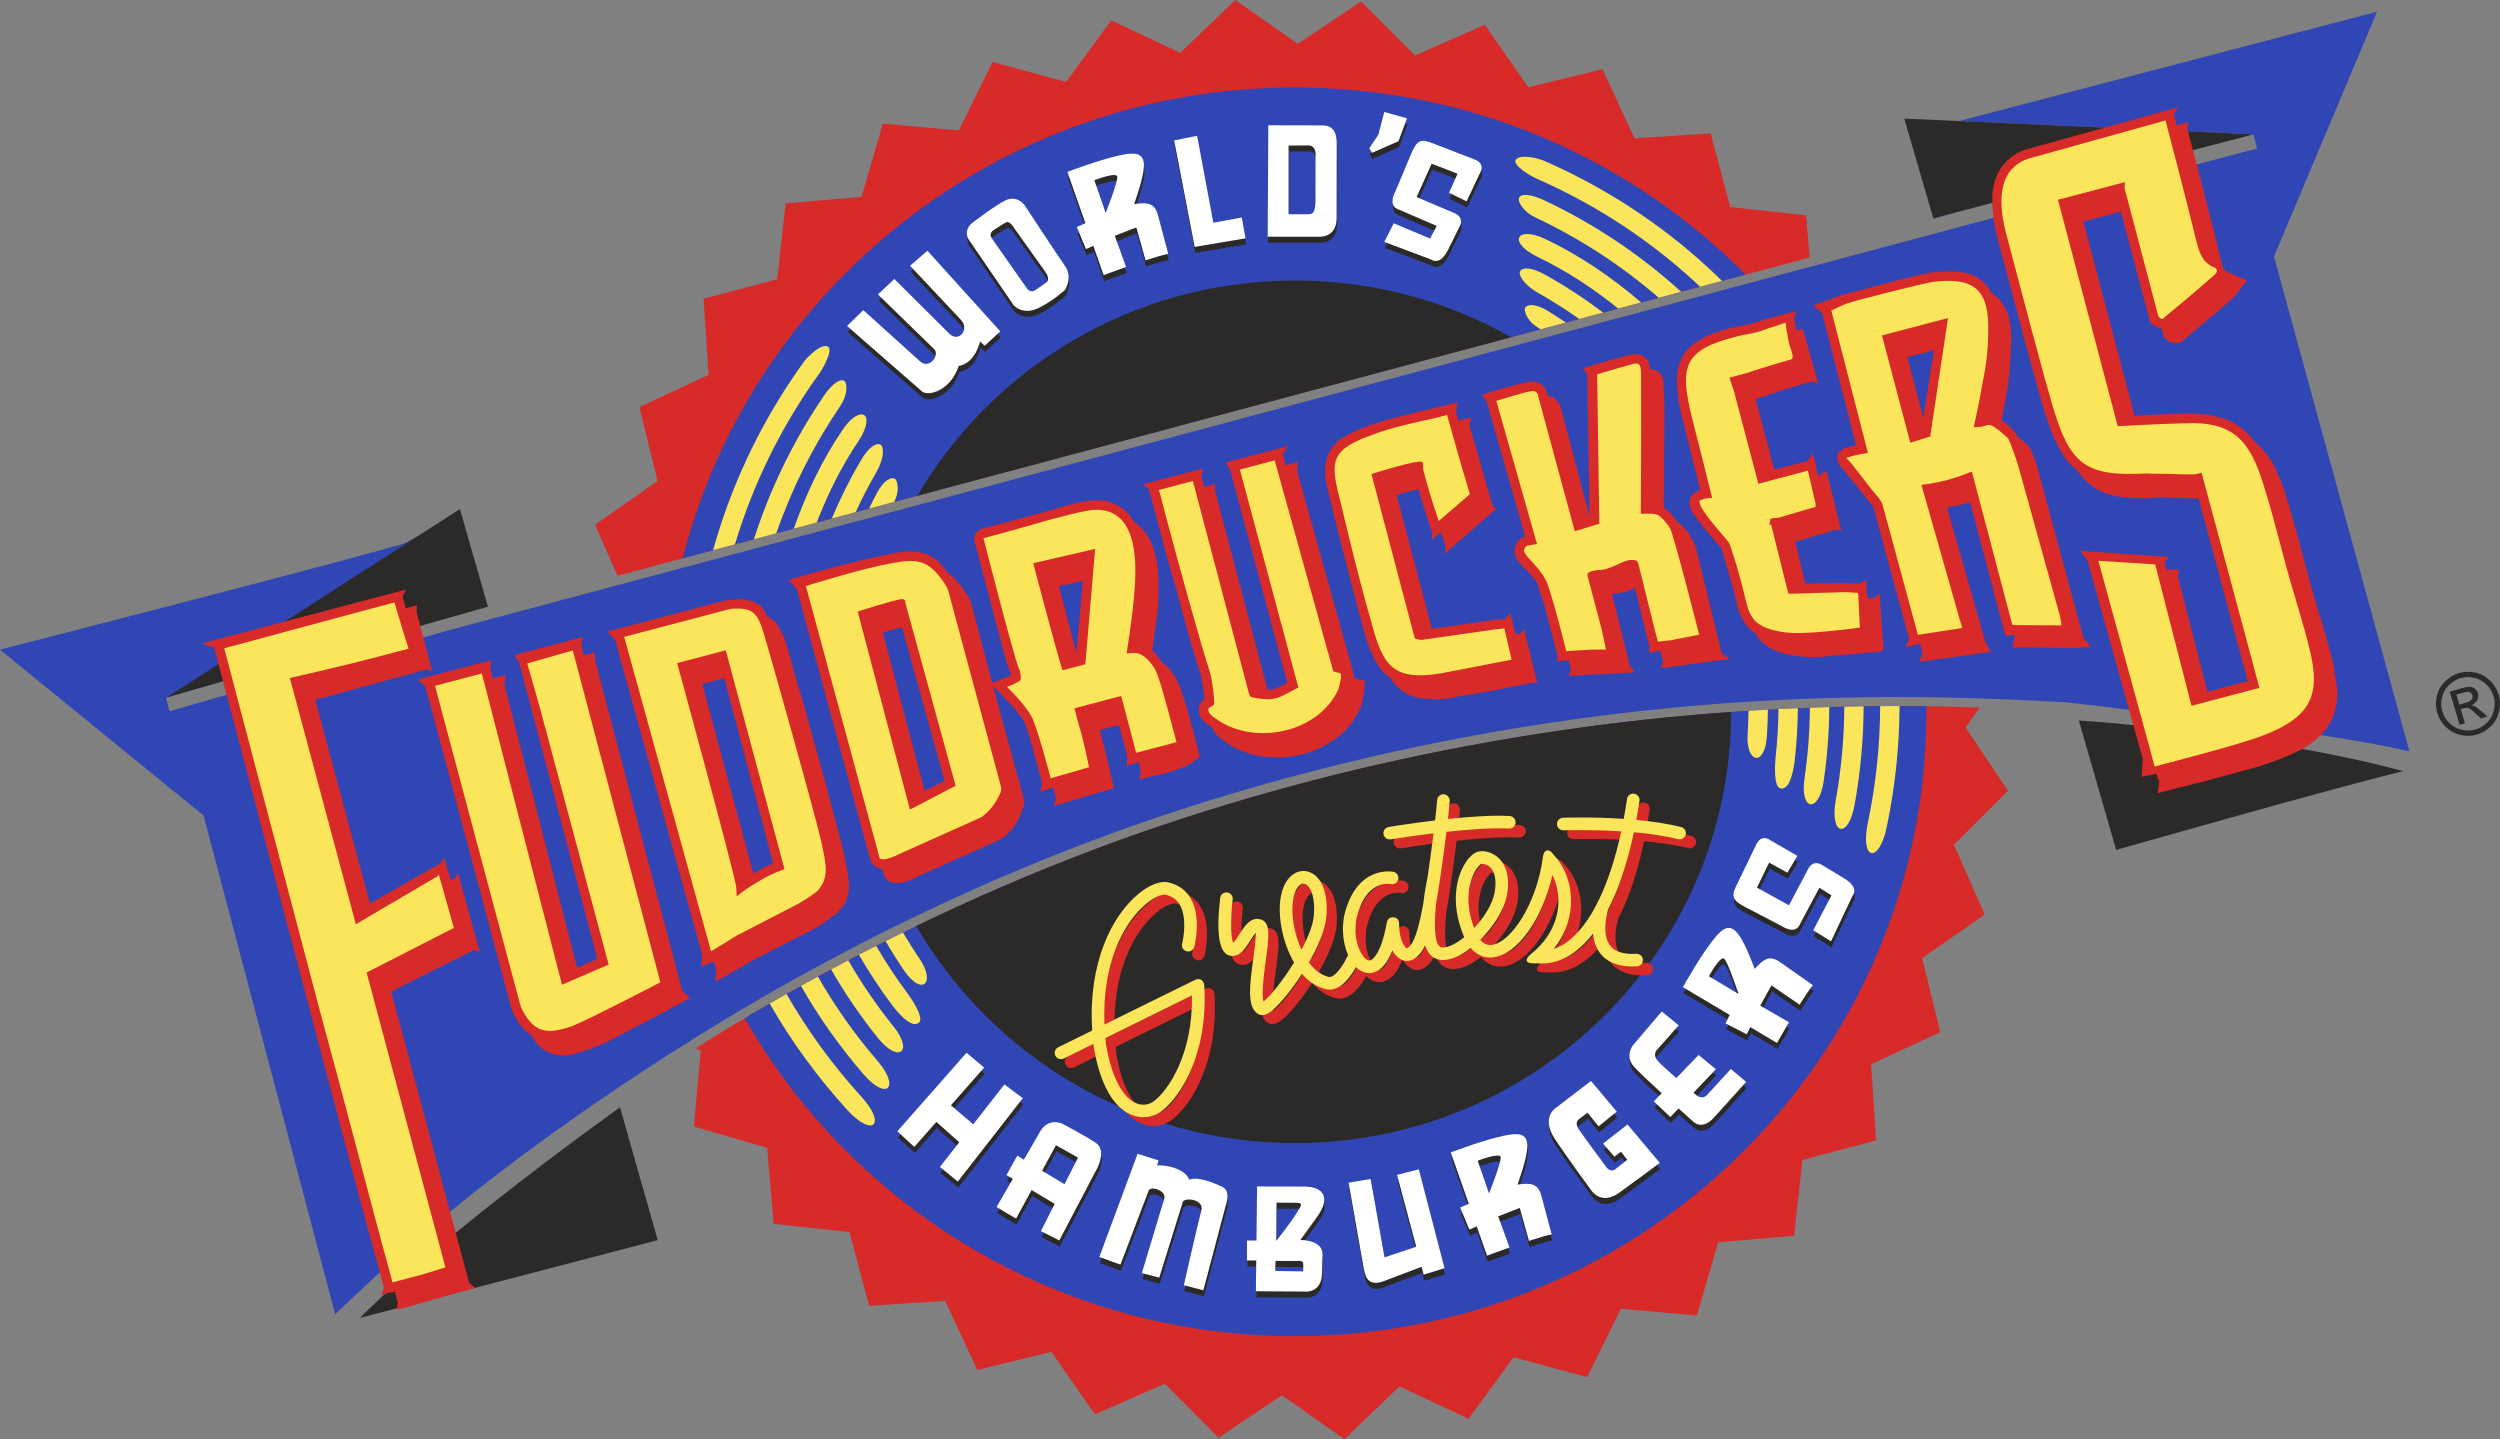
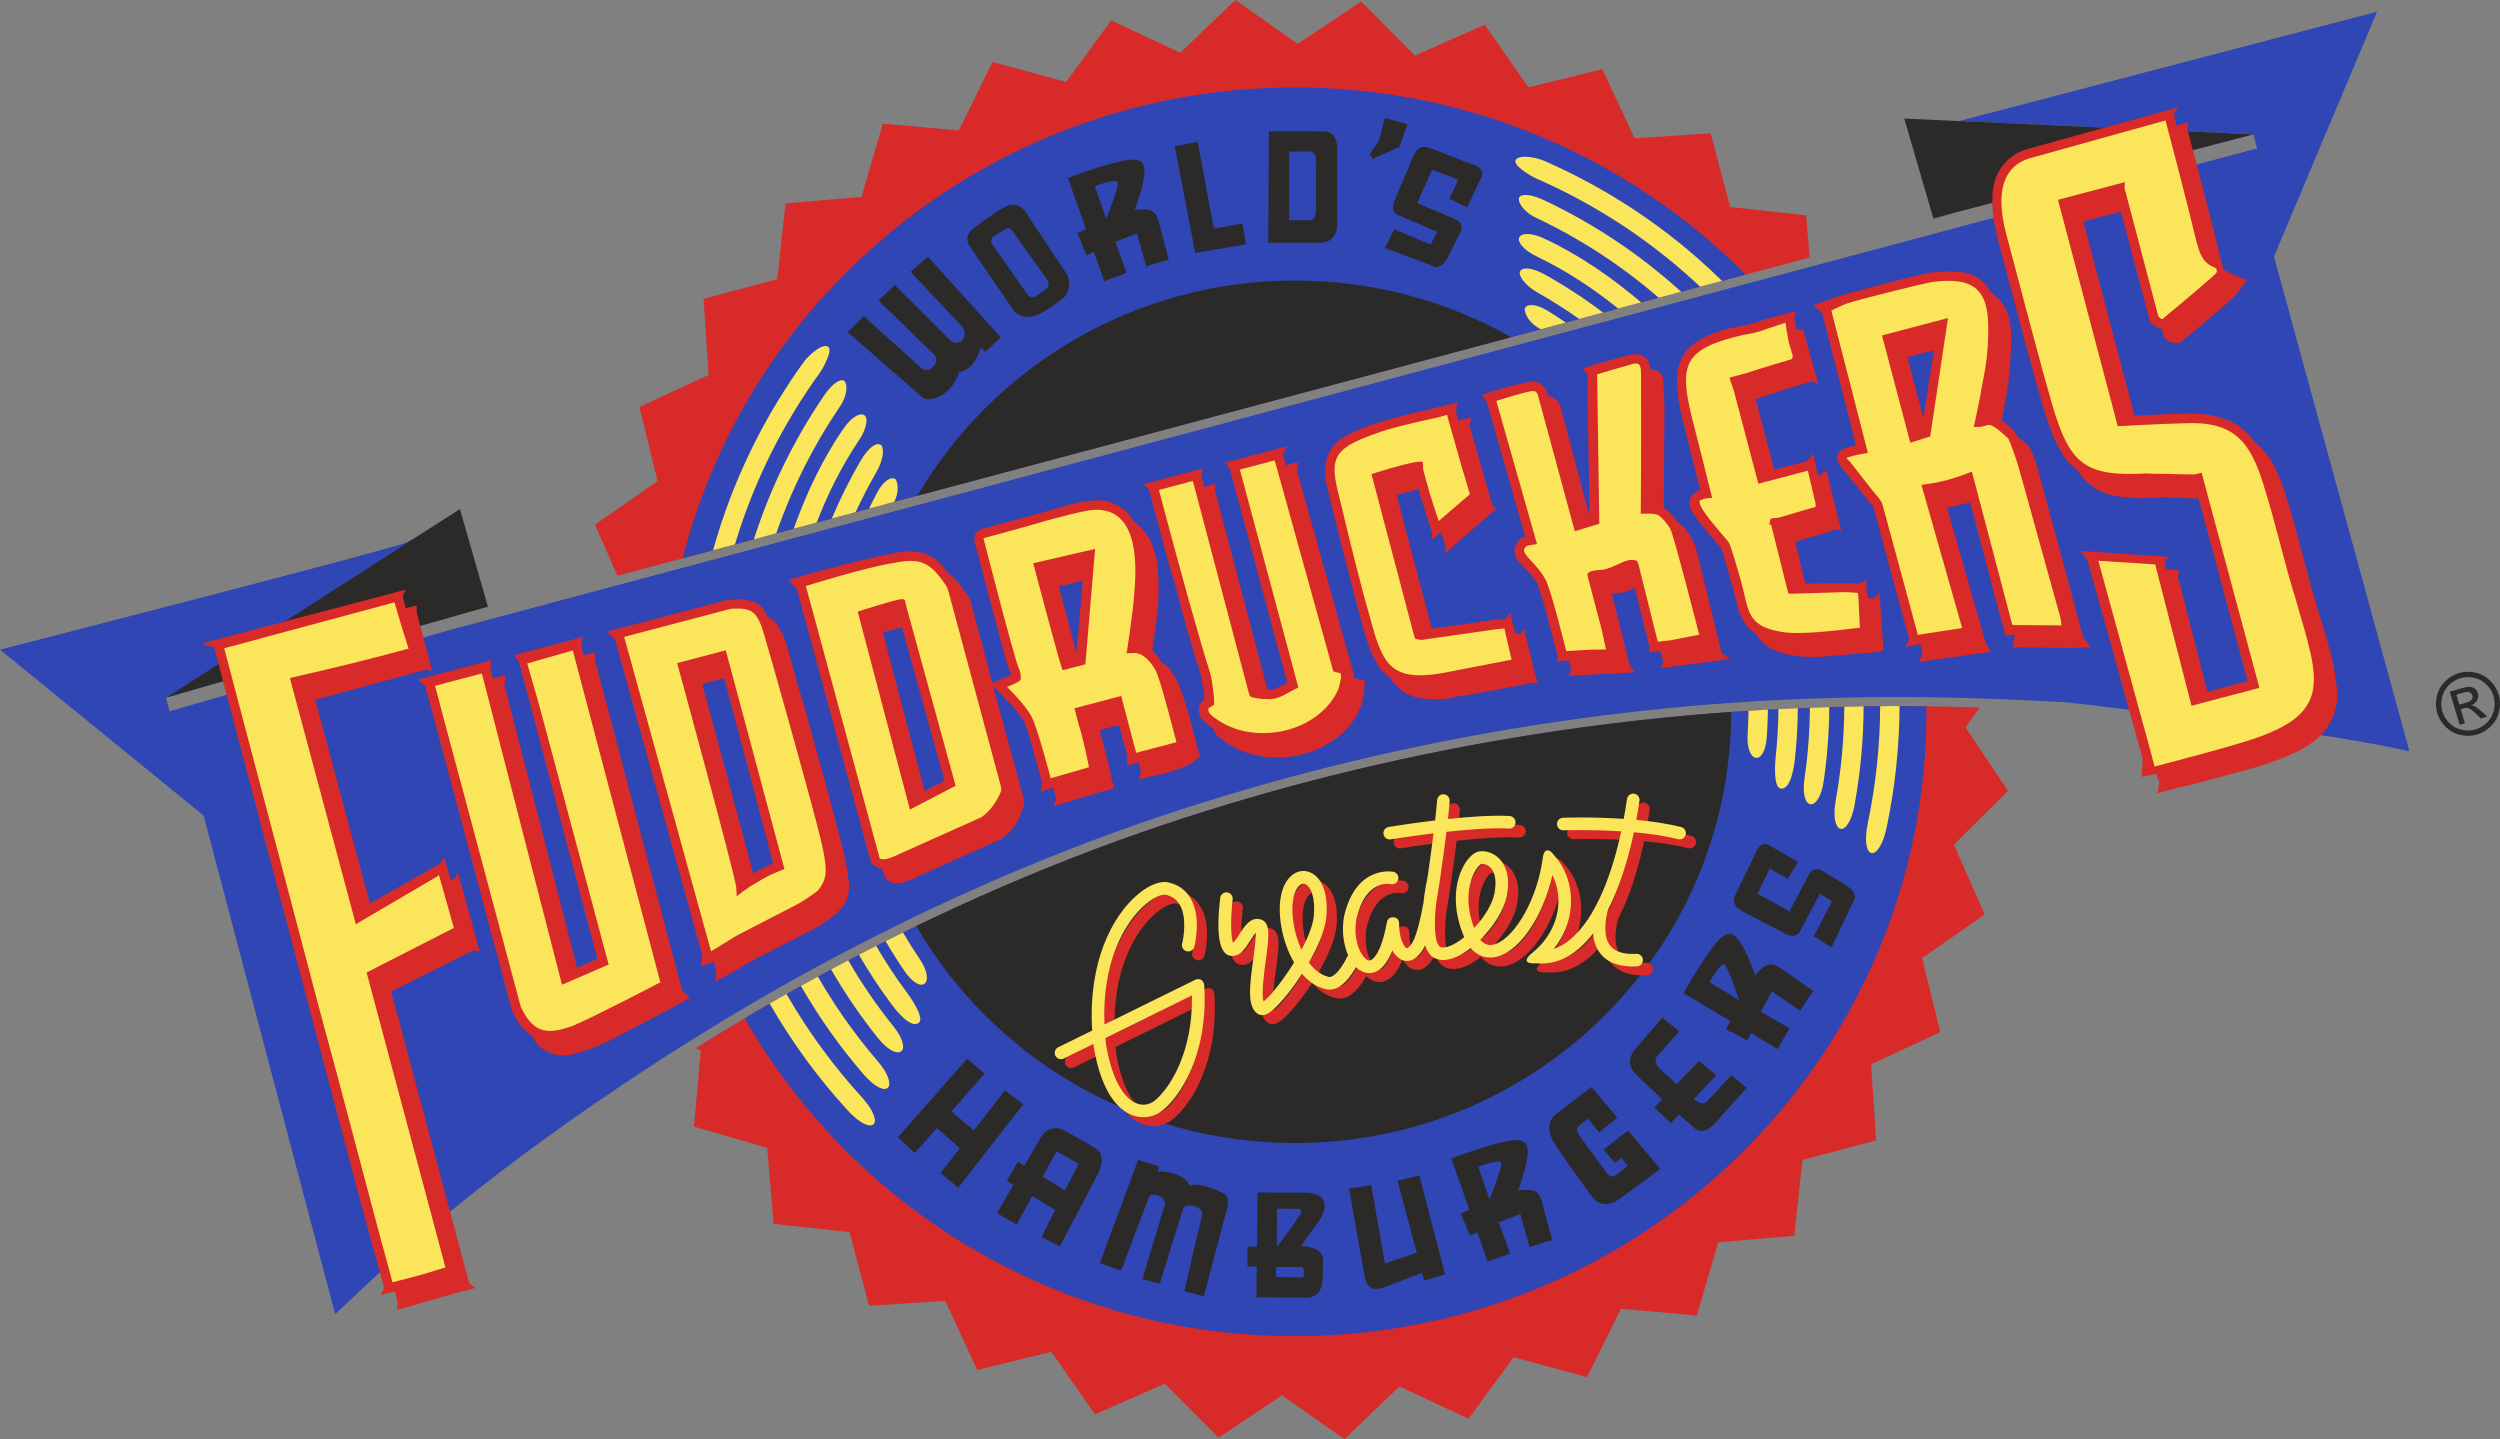
<svg xmlns="http://www.w3.org/2000/svg" xml:space="preserve" width="194.111mm" height="111.744mm" version="1.1" style="shape-rendering:geometricPrecision; text-rendering:geometricPrecision; image-rendering:optimizeQuality; fill-rule:evenodd; clip-rule:evenodd" viewBox="0 0 191.714 110.364">
  <rect x="0" y="0" width="191.714" height="110.364" fill="#808080" stroke="none" />
  <defs>
    <style type="text/css"> .fil3 {fill:#2B2A29} .fil2 {fill:#FAE55B} .fil0 {fill:#D72A29} .fil1 {fill:#3046B4} .fil4 {fill:white} </style>
  </defs>
  <g id="Layer_x0020_1">
    <g id="_1056038928">
      <path class="fil0" d="M103.092 110.364l4.223 -4.046 5.296 2.482 3.457 -4.718 5.646 1.524 2.584 -5.246 5.826 0.521 1.634 -5.615 5.827 -0.499 0.634 -5.814 5.652 -1.502 -0.385 -5.836 5.305 -2.461 -1.392 -5.681 4.798 -3.345 -2.358 -5.352 4.144 -4.127 -3.251 -4.862 1.077 -1.532c-0.843,-0.028 -1.682,-0.052 -2.523,-0.069 -2.954,-0.062 -5.949,-0.059 -9.182,0.045l-0.002 0c-9.217,0.26 -18.503,1.269 -27.624,2.982 -9.117,1.713 -18.062,4.129 -26.603,7.205l0 0.001c-4.862,1.764 -9.63,3.759 -14.299,5.968 -4.779,2.26 -9.445,4.738 -13.995,7.413l0.001 0.001c-1.393,0.825 -2.807,1.685 -4.231,2.576l0.386 0.19 -0.521 5.825 5.615 1.634 0.498 5.827 5.814 0.634 1.503 5.652 5.836 -0.385 2.461 5.305 5.68 -1.393 3.345 4.797 5.353 -2.357 4.127 4.144 4.861 -3.251 4.785 3.364zm35.683 -90.617l0 0 -0.277 -3.236 -5.814 -0.634 -1.503 -5.653 -5.836 0.385 -2.461 -5.305 -5.68 1.392 -3.345 -4.797 -5.352 2.357 -4.127 -4.143 -4.862 3.251 -4.784 -3.364 -4.223 4.046 -5.296 -2.482 -3.456 4.718 -5.646 -1.525 -2.585 5.247 -5.825 -0.521 -1.635 5.615 -5.827 0.498 -0.635 5.814 -5.652 1.503 0.385 5.836 -5.305 2.461 1.392 5.68 -4.797 3.345 1.725 3.916 91.42 -24.405z" />
      <path class="fil1" d="M99.302 6.707c13.536,0 25.774,5.496 34.563,14.351l-81.513 21.761c5.306,-20.75 24.317,-36.111 46.951,-36.111zm48.422 47.452l0 0c0.002,0.142 0.005,0.284 0.005,0.426 0,26.439 -21.686,47.879 -48.427,47.879 -18.104,0 -33.888,-9.829 -42.197,-24.381 0.159,-0.095 0.317,-0.188 0.476,-0.282l-0.001 -0.001c4.55,-2.675 9.216,-5.152 13.995,-7.413 4.669,-2.209 9.437,-4.204 14.299,-5.968l0 -0.001c8.541,-3.076 17.486,-5.492 26.603,-7.205 9.121,-1.714 18.407,-2.722 27.624,-2.982l0.002 0c2.665,-0.085 5.168,-0.103 7.62,-0.071z" />
      <path class="fil2" d="M69.332 74.424c-0.5,-0.732 -0.972,-1.484 -1.418,-2.253 0.443,-0.223 0.888,-0.443 1.333,-0.663 0.405,0.696 0.833,1.375 1.284,2.039 1.247,1.834 0.172,2.887 -1.199,0.877zm-2.687 -35.422l0 0c0.193,-0.402 0.394,-0.801 0.602,-1.195 0.508,-0.963 1.097,-1.278 1.407,-1.073 0.12,0.079 0.396,0.83 -0.084,1.754l-1.925 0.514zm68.85 17.444l0 0c0.044,-0.675 0.07,-1.351 0.076,-2.028 -0.495,0.027 -0.991,0.056 -1.486,0.088 -0.007,0.599 -0.03,1.197 -0.068,1.794 -0.143,2.213 1.318,2.575 1.478,0.147zm-15.419 -31.708l0 0c-0.454,-0.309 -0.914,-0.608 -1.38,-0.896 -0.927,-0.572 -1.595,-0.545 -1.758,-0.21 -0.063,0.129 0.082,0.924 0.978,1.476 0.077,0.048 0.154,0.096 0.231,0.144l1.929 -0.515zm24.612 38.677l0 0c0.637,-3.043 0.968,-6.15 0.98,-9.271 -0.491,-0 -0.986,0.001 -1.485,0.005 -0.012,3.016 -0.332,6.018 -0.947,8.959 -0.6,2.861 0.848,3.188 1.452,0.306zm-12.632 -41.874l0 0c-0.606,-0.595 -1.226,-1.171 -1.86,-1.727 -3.552,-3.116 -7.538,-5.626 -11.793,-7.487 -0.474,-0.207 -1.815,-0.525 -2.153,-0.09 -0.321,0.413 1.157,1.276 1.554,1.449 4.115,1.8 7.972,4.229 11.411,7.247 0.394,0.345 0.78,0.697 1.163,1.057l1.678 -0.448zm10.169 40.151l0 0c-0.493,2.73 -1.925,2.346 -1.451,-0.312 0.425,-2.367 0.646,-4.772 0.656,-7.187 0.499,-0.012 0.994,-0.022 1.484,-0.029 -0.01,2.529 -0.242,5.048 -0.689,7.529zm-13.301 -39.315l0 0 -1.72 0.459c-2.865,-2.484 -6.032,-4.536 -9.4,-6.13 -1.052,-0.498 -1.433,-1.27 -1.314,-1.543 0.129,-0.297 0.817,-0.333 1.95,0.204 3.756,1.778 7.269,4.103 10.407,6.941l0.076 0.07zm10.928 37.519l0 0c0.274,-1.875 0.417,-3.771 0.426,-5.672l-0.174 0.005 -0.002 0c-0.436,0.012 -0.874,0.027 -1.31,0.043 -0.011,1.813 -0.149,3.62 -0.41,5.409 -0.372,2.548 1.11,2.696 1.471,0.215zm-13.994 -36.702l0 0 -1.763 0.47c-1.918,-1.544 -3.978,-2.908 -6.196,-3.968 -1.058,-0.506 -1.467,-1.089 -1.428,-1.385 0.054,-0.415 0.809,-0.549 1.951,-0.016 2.679,1.25 5.146,2.95 7.435,4.899zm11.782 35.025l0 0c0.143,-1.297 0.218,-2.603 0.227,-3.912 -0.495,0.02 -0.99,0.043 -1.485,0.067 -0.011,1.232 -0.083,2.461 -0.217,3.682 -0.052,0.475 -0.173,2.3 0.371,2.409 0.785,0.158 1.041,-1.67 1.105,-2.247zm-14.7 -34.246l0 0 -1.835 0.49c-1.026,-0.728 -2.087,-1.401 -3.178,-2.016 -1.088,-0.614 -1.481,-1.365 -1.368,-1.618 0.152,-0.34 0.829,-0.38 1.96,0.253 1.532,0.856 3.01,1.822 4.42,2.892zm-57.988 61.122l0 0c1.984,2.176 3.065,1.159 1.096,-1.002 -2.188,-2.401 -4.114,-5.039 -5.735,-7.87 -0.431,0.243 -0.861,0.488 -1.29,0.735 1.676,2.927 3.668,5.655 5.93,8.137zm-10.269 -42.9l0 0c0.189,-0.68 0.393,-1.354 0.612,-2.02 1.478,-4.488 3.637,-8.674 6.358,-12.439 0.303,-0.419 1.297,-1.373 1.809,-1.171 0.486,0.192 -0.349,1.686 -0.603,2.037 -2.631,3.64 -4.72,7.691 -6.151,12.038 -0.121,0.367 -0.237,0.736 -0.348,1.107l-1.677 0.448zm11.517 40.165l0 0c1.811,2.101 2.85,1.042 1.091,-1.005 -1.721,-2.002 -3.253,-4.167 -4.571,-6.467 -0.435,0.236 -0.868,0.475 -1.3,0.715 1.376,2.405 2.979,4.667 4.78,6.758zm-8.388 -41.001l0 0 1.718 -0.459c1.197,-3.461 2.84,-6.715 4.863,-9.696 0.653,-0.963 0.589,-1.822 0.349,-1.996 -0.263,-0.19 -0.873,0.128 -1.577,1.165 -2.279,3.36 -4.094,7.052 -5.353,10.986zm9.52 38.248l0 0c1.571,1.953 2.771,1.073 1.158,-0.932 -1.274,-1.583 -2.425,-3.265 -3.441,-5.034 -0.439,0.231 -0.877,0.463 -1.314,0.698 1.061,1.852 2.264,3.613 3.597,5.269zm-6.462 -39.065l0 0 1.76 -0.469c0.846,-2.19 1.891,-4.299 3.199,-6.243 0.655,-0.973 0.712,-1.682 0.527,-1.918 -0.257,-0.33 -0.976,-0.062 -1.689,0.977 -1.607,2.34 -2.833,4.936 -3.798,7.654zm7.516 36.498l0 0c0.348,0.466 1.496,1.91 2.092,1.375 0.413,-0.37 -0.618,-1.881 -0.904,-2.264 -0.863,-1.155 -1.66,-2.363 -2.385,-3.617 -0.442,0.225 -0.883,0.451 -1.322,0.679 0.763,1.327 1.604,2.605 2.517,3.827zm-4.598 -37.276l0 0 1.831 -0.489c0.48,-1.048 1.008,-2.07 1.582,-3.062 0.625,-1.081 0.582,-1.928 0.357,-2.089 -0.303,-0.216 -0.907,0.093 -1.561,1.213 -0.829,1.42 -1.569,2.898 -2.21,4.426z" />
      <path class="fil3" d="M99.302 21.513c6.033,0 11.693,1.581 16.581,4.345l-45.531 12.155c5.79,-9.864 16.588,-16.5 28.951,-16.5zm33.45 33.081l0 0c-0.005,18.258 -14.983,33.063 -33.45,33.063 -12.424,0 -23.268,-6.701 -29.037,-16.645 0.436,-0.21 0.872,-0.419 1.309,-0.625 4.669,-2.209 9.437,-4.204 14.299,-5.968l0 -0.001c8.541,-3.076 17.486,-5.492 26.603,-7.205 6.701,-1.259 13.49,-2.137 20.276,-2.619z" />
      <path class="fil0" d="M129.701 64.106c-1.055,-0.269 -2.257,-0.442 -3.434,-0.552 0.086,-0.474 0.166,-0.961 0.238,-1.461 0.038,-0.264 -0.144,-0.508 -0.409,-0.547 -0.263,-0.038 -0.508,0.145 -0.547,0.409 -0.075,0.522 -0.16,1.028 -0.251,1.522 -2.421,-0.165 -4.515,-0.091 -4.653,-0.086 -0.266,0.01 -0.474,0.234 -0.464,0.501 0.009,0.266 0.233,0.474 0.5,0.464 0.033,-0.001 2.067,-0.072 4.426,0.08 -0.436,2.035 -1.01,3.787 -1.685,5.2 -0.005,0.004 -0.013,0.018 -0.02,0.026 -0.059,0.124 -0.123,0.254 -0.191,0.39 -0.003,0.009 -0.008,0.019 -0.01,0.027 -0.019,0.037 -0.039,0.069 -0.058,0.105 -0.179,0.341 -0.387,0.704 -0.622,1.049 -0.001,-0.001 -0.002,-0.003 -0.003,-0.005 -0.78,1.15 -1.651,1.916 -2.581,2.226 0.78,-0.983 1.239,-2.135 1.31,-3.346 0.087,-1.478 -0.396,-2.892 -1.327,-3.881 0,0 -0.27,-0.413 -0.541,-0.324 -0.257,0.086 -0.288,0.588 -0.288,0.588 -0.496,3.588 -2.471,6.473 -3.905,6.656 -0.34,0.043 -0.638,-0.091 -0.891,-0.395 0.989,-0.973 1.84,-2.267 2.052,-3.454 0.272,-1.526 -0.172,-2.349 -0.593,-2.771 -0.514,-0.515 -1.157,-0.618 -1.554,-0.549 -0.394,0.068 -0.834,0.479 -1.176,1.1 -0.38,0.69 -1.143,2.595 0.004,5.392 0.013,0.03 0.027,0.056 0.039,0.085 -0.345,0.279 -0.69,0.499 -1.005,0.637 -0.379,0.165 -0.689,0.2 -0.851,0.095 -0.417,-0.27 -0.475,-1.694 -0.302,-3.292 0.101,-0.566 0.202,-1.202 0.309,-1.937 0.223,-1.543 0.377,-2.707 0.486,-3.583 1.687,-0.185 3.52,-0.324 4.787,-0.249 0.266,0.016 0.495,-0.187 0.511,-0.453 0.017,-0.266 -0.186,-0.495 -0.452,-0.511 -1.282,-0.077 -3.066,0.05 -4.729,0.227 0.103,-0.927 0.126,-1.311 0.13,-1.392 0.01,-0.265 -0.196,-0.489 -0.461,-0.501 -0.267,-0.011 -0.491,0.196 -0.503,0.462l0 -0c-0.001,0.006 -0.02,0.404 -0.151,1.542 -1.894,0.228 -3.435,0.481 -3.56,0.502 -0.263,0.044 -0.441,0.292 -0.397,0.556 0.043,0.262 0.292,0.44 0.556,0.397 0.029,-0.004 1.47,-0.242 3.282,-0.465 -0.106,0.838 -0.251,1.923 -0.452,3.318 -0.092,0.432 -0.238,1.201 -0.333,2.059 -0.501,2.752 -0.899,3.236 -1.24,3.443 -0.007,0.005 -0.01,0.005 -0.011,0.005 -0.143,-0.02 -0.59,-0.596 -0.609,-1.814 0,0 0.066,-0.507 -0.384,-0.565 -0.45,-0.057 -0.547,0.274 -0.574,0.483 -0.452,2.422 -1.109,2.766 -1.236,2.81 -0.048,0.016 -0.175,0.061 -0.387,-0.124 -0.09,-0.078 -0.174,-0.188 -0.254,-0.31 0,-0.002 0,-0.002 0.001,-0.003 -0.532,-0.768 -0.511,-1.888 -0.511,-1.888 0.001,0 0.003,0.001 0.004,0.002 -0.004,-0.293 0.016,-0.596 0.076,-0.9 0.712,-3.001 2.548,-2.635 2.626,-2.618 0.26,0.057 0.517,-0.107 0.575,-0.368 0.057,-0.26 -0.107,-0.518 -0.368,-0.575 -0.029,-0.006 -2.844,-0.576 -3.776,3.355 -0.21,1.048 -0.08,2.178 0.297,3.034 -0.329,0.678 -0.81,1.442 -1.256,1.638 -0.139,0.062 -0.226,0.042 -0.293,0.016l-0.027 -0.011 -0.028 -0.007c-0.54,-0.144 -1.012,-0.543 -1.402,-1.075 0.707,-1.234 1.259,-2.528 1.341,-3.523 0.133,-1.62 -0.26,-2.824 -1.08,-3.301 -0.461,-0.268 -1.001,-0.25 -1.443,0.052 -0.909,0.619 -1.259,2.12 -0.937,4.016 0.16,0.938 0.493,1.924 0.979,2.762 -0.858,1.39 -1.85,2.628 -2.339,2.987 -0.183,-0.532 0.046,-2.221 0.163,-3.081 0.252,-1.848 0.405,-2.964 -0.367,-3.205 -0.782,-0.244 -1.274,0.539 -1.632,1.109 -0.129,0.206 -0.354,0.562 -0.501,0.681 -0.179,-0.429 -0.198,-1.896 -0.031,-3.331 0.03,-0.265 -0.159,-0.505 -0.424,-0.535 -0.264,-0.031 -0.504,0.159 -0.535,0.423 -0.331,2.838 -0.057,4.332 0.81,4.44 0.712,0.089 1.13,-0.578 1.499,-1.166 0.107,-0.17 0.281,-0.447 0.418,-0.598 0.025,0.451 -0.103,1.39 -0.193,2.051 -0.269,1.968 -0.5,3.667 0.385,4.182 0.24,0.121 0.485,0.098 0.754,-0.053 0.602,-0.338 1.664,-1.575 2.604,-3.035 0.471,0.549 1.034,0.96 1.681,1.132l-0.055 -0.018c0.336,0.134 0.696,0.124 1.042,-0.029 0.609,-0.27 1.116,-0.97 1.474,-1.604 0.028,0.028 0.056,0.058 0.086,0.083 0.409,0.357 0.885,0.466 1.339,0.308 0.549,-0.191 1.003,-0.753 1.36,-1.671 0.172,0.308 0.385,0.543 0.633,0.68 0.327,0.18 0.694,0.175 1.006,-0.016 0.332,-0.202 0.613,-0.493 0.873,-1.051 0.132,0.401 0.329,0.725 0.62,0.913 0.314,0.203 0.875,0.364 1.76,-0.021 0.358,-0.156 0.74,-0.395 1.118,-0.688 0.603,0.716 1.31,0.77 1.742,0.715 1.868,-0.236 3.768,-2.966 4.524,-6.315 0.333,0.673 0.5,1.463 0.452,2.262 -0.081,1.381 -0.769,2.682 -1.935,3.662 0,0 -1.274,0.93 0.265,0.849 1.603,0.153 3.079,-0.657 4.331,-2.276 0.049,0.512 0.194,1.028 0.516,1.464 0.567,0.769 1.527,1.121 2.855,1.048 0.266,-0.015 0.47,-0.242 0.455,-0.508 -0.015,-0.266 -0.242,-0.47 -0.508,-0.455 -0.982,0.054 -1.663,-0.167 -2.025,-0.658 -0.551,-0.747 -0.336,-2.046 -0.138,-2.737 0.813,-1.579 1.486,-3.575 1.98,-5.928 1.169,0.105 2.36,0.271 3.385,0.532 0.259,0.066 0.521,-0.09 0.587,-0.349 0.066,-0.258 -0.09,-0.521 -0.348,-0.586zm-29.115 9.403l0 0c-0.284,-0.618 -0.487,-1.298 -0.596,-1.936 -0.246,-1.445 -0.034,-2.673 0.528,-3.055 0.134,-0.093 0.274,-0.098 0.413,-0.016 0.353,0.206 0.722,0.954 0.604,2.389 -0.059,0.718 -0.441,1.665 -0.95,2.618zm13.133 -5.659l0 0c0.271,-0.636 0.581,-0.885 0.659,-0.924 0.151,-0.021 0.448,0.035 0.691,0.28 0.371,0.371 0.483,1.036 0.326,1.92 -0.159,0.896 -0.806,1.911 -1.571,2.721 -0.729,-1.956 -0.386,-3.336 -0.106,-3.997zm-21.285 7.97l0 0 -6.955 3.424c-0.197,-4.656 1.456,-7.811 3.209,-9.264 0.745,-0.617 1.316,-0.744 1.518,-0.679 0.485,0.124 0.817,0.367 1.043,0.75 0.548,0.929 0.319,2.471 0.184,2.987 -0.068,0.259 0.087,0.521 0.345,0.589 0.258,0.067 0.522,-0.088 0.589,-0.346 0.024,-0.091 0.575,-2.259 -0.286,-3.721 -0.358,-0.607 -0.899,-1.006 -1.607,-1.187 -0.613,-0.197 -1.498,0.114 -2.402,0.863 -1.987,1.646 -3.869,5.222 -3.536,10.47l-2.608 1.285 0.002 -0.001c-0.239,0.118 -0.337,0.408 -0.219,0.646 0.118,0.239 0.408,0.337 0.647,0.219l2.271 -1.119c0.009,0.072 0.012,0.14 0.021,0.213 0.611,3.63 1.939,4.853 2.947,5.243 0.785,0.305 1.648,0.178 2.308,-0.339 1.353,-1.059 3.555,-4.28 3.224,-9.633 0,0 -0.059,-0.632 -0.694,-0.403zm-3.124 9.276l0 0c-0.395,0.309 -0.892,0.382 -1.364,0.199 -1.077,-0.418 -1.931,-2.052 -2.34,-4.484 -0.023,-0.18 -0.035,-0.352 -0.052,-0.528l6.636 -3.268c0.074,4.521 -1.814,7.247 -2.879,8.08zm22.642 -23.019l0 0 -0.001 0.021c0,-0.001 -0.001,-0.002 -0.001,-0.002 0.001,-0.011 0.001,-0.017 0.001,-0.018z" />
      <path class="fil3" d="M71.163 19.694l-1.336 1.148 3.916 4.167c0.656,0.698 -0.164,1.78 -0.915,1.033l-4.202 -4.18 -1.26 1.18 4.312 4.197c0.451,0.439 -0.364,1.584 -1.08,0.939l-4.357 -3.931 -1.244 1.216 5.732 5.005c0.469,0.446 2.24,-0.06 2.826,-1.938 1.291,-0.211 1.643,-1.879 1.643,-1.879l0.352 0.329 1.198 -1.104 -5.586 -6.184zm32.297 71.464l0 0 1.168 6.634c0.167,0.945 0.618,1.266 1.567,0.905l2.862 -1.089 0.161 0.604 1.596 -0.493 -1.972 -7.583 -1.667 0.422 1.471 5.514 -2.436 0.816 -1.062 -6.009 -1.687 0.279zm-5.606 6l0 0 -0.019 0.769 2.139 0.036 0.011 -0.517c0.004,-0.162 -0.057,-0.299 -0.317,-0.288 -0.381,0.016 -1.814,0 -1.814,0zm0.077 -4.469l0 0 -0.018 2.938c0,0 1.09,-1.373 1.622,-2.235 0.297,-0.481 0.463,-0.676 -0.11,-0.693l-1.494 -0.009zm-1.491 -1.239l0 0 3.63 0.008c1.511,0.003 1.993,0.902 0.999,2.282l-1.303 1.81c0.771,0.021 1.714,0.272 1.692,1.122l-0.036 1.433c-0.036,1.445 -1.156,1.403 -1.156,1.403l-3.918 -0.024 0.026 -2.361 -0.71 0 0 -1.529 0.728 0 0.047 -4.143zm-9.162 -2.509l0 0 -2.935 7.915 1.62 0.587 2.166 -5.689c0.209,-0.384 1.371,0.042 1.194,0.628l-1.72 5.708 1.336 0.344 1.801 -5.789c0.122,-0.39 1.696,-0.227 1.418,0.688 -0.167,0.545 -1.336,5.689 -1.336,5.689l1.498 0.385 1.701 -6.438c0,0 0.445,-1.155 -0.223,-1.478 -0.668,-0.324 -1.903,-0.83 -2.571,-0.567 -0.243,-0.729 -1.478,-1.134 -2.45,-1.093 0.102,-0.384 0.102,-0.384 0.102,-0.384l-1.599 -0.506zm-9.317 4.969l0 0c-0.52,-0.295 -1.024,-0.596 -1.497,-0.887l1.245 -2.159 -0.49 -0.293 0.835 -1.485 0.505 0.306 1.238 -2.145c0.64,-1.11 1.686,-0.624 1.686,-0.624 0,0 1.756,0.924 2.587,1.478 0.832,0.555 0.139,1.895 0.139,1.895l-2.934 5.59 -1.409 -0.716 1.054 -2.092 -1.77 -1.056 -1.189 2.186zm1.997 -3.67l0 0 1.717 1.04 1.032 -2.047 -1.686 -0.947 -1.063 1.954zm-2.896 -6.616l0 0 -2.385 3.057 -1.714 -1.453 2.548 -2.896 -1.349 -1.137 -5.308 6.024 1.302 1.199 1.69 -1.92 1.756 1.561 -1.48 1.895 1.371 1.119 4.983 -6.393 -1.414 -1.055zm50.411 -5.595l0 0 -2.214 2.595c0,0 -0.636,0.814 0.076,1.629 0.312,0.356 1.215,1.202 2.134,2.042l-0.607 0.63 1.272 1.196 0.625 -0.656c0.637,0.573 1.105,0.987 1.105,0.987 0,0 0.663,0.765 1.628,-0.305l2.45 -2.716 -1.169 -0.992 -1.841 2.004c-0.357,0.39 -0.814,0 -0.814,0 0,0 -0.081,-0.068 -0.215,-0.181l1.717 -1.804 -1.324 -1.094 -1.708 1.772c-0.611,-0.532 -1.217,-1.076 -1.421,-1.314 -0.458,-0.534 -0.026,-0.891 -0.026,-0.891l1.629 -1.838c-0.759,-0.626 -1.291,-1.063 -1.298,-1.063zm-0.152 11.61l0 0c0,0 -1.693,1.27 -3.094,2.28 -1.401,1.01 -2.15,-0.163 -2.15,-0.163 0,0 -1.857,-2.508 -2.833,-4.006 -0.978,-1.498 0,-2.247 0,-2.247l2.8 -2.15 1.979 2.357 -1.396 1.13 -0.845 -1.053 -0.656 0.5c0,0 -0.376,0.219 -0.032,0.751 0.344,0.532 2.001,2.752 2.001,2.752 0,0 0.36,0.695 0.844,0.313l0.887 -0.701 -0.48 -0.622 -0.501 0.385 -0.875 -1.001 1.877 -1.471 2.473 2.946zm3.767 -14.313l0 0 2.278 1.363c0,0 -0.809,-2.433 -1.102,-2.706 -0.293,-0.273 -1.176,1.342 -1.176,1.342zm-1.993 0.839l0 0c0,0 1.566,-2.831 2.66,-4.027 0.564,-0.617 1.055,-0.745 1.591,-0.031 0.504,0.67 1.003,1.986 1.257,2.658 0.738,-0.822 1.18,-1.06 1.962,-0.511l2.5 1.756c-0.26,0.317 -0.631,0.88 -1.017,1.5l-2.162 -1.484 -0.855 1.558 2.202 1.274c-0.515,0.873 -0.917,1.589 -0.917,1.589l-2.051 -1.217 -0.273 0.553 -1.625 -0.843 0.318 -0.647 -3.587 -2.127zm8.013 -8.78l0 0 0.767 -1.29 -2.068 -1.195c0,0 -0.663,-0.545 -1.081,0.318l-1.549 3.195c-0.389,0.802 -0.26,1.108 0.721,1.62l2.747 1.433c0,0 0.994,0.686 1.377,-0.034l1.539 -2.894 0.928 0.585 -1.397 2.678 1.362 0.846 1.645 -3.481c0,0 0.591,-0.606 -0.651,-1.354l-1.775 -1.07c0,0 -0.595,-0.359 -0.97,0.354l-1.472 2.79 -2.455 -1.356 0.931 -1.918 1.402 0.773zm-23.746 22.09l0 0 0.87 2.508c0,0 0.944,-2.385 0.894,-2.782 -0.05,-0.397 -1.764,0.273 -1.764,0.273zm-2.067 -0.638l0 0 1.382 3.935 -0.659 0.291 0.705 1.69 0.564 -0.248 0.79 2.251c0,0 0.768,-0.289 1.723,-0.628l-0.869 -2.39 1.656 -0.644 0.703 2.525c0.694,-0.227 1.34,-0.419 1.743,-0.495l-0.787 -2.952c-0.246,-0.923 -0.738,-1.025 -1.831,-0.869 0.237,-0.678 0.7,-2.007 0.744,-2.844 0.047,-0.892 -0.411,-1.11 -1.239,-0.999 -1.606,0.213 -4.625,1.377 -4.625,1.377zm-36.835 -69.813l0 0c-0.647,-0.796 0.051,-1.394 0.051,-1.394 0,0 1.816,-1.418 2.662,-1.816 0.846,-0.398 1.418,0.348 1.418,0.348 0,0 2.463,3.758 3.11,4.678 0.647,0.921 0,1.866 0,1.866 0,0 -1.02,0.921 -2.115,1.418 -1.094,0.499 -1.791,-0.223 -1.791,-0.223l-3.334 -4.877zm1.613 -0.321l0 0c-0.21,-0.368 0.137,-0.578 0.137,-0.578 0,0 0.615,-0.403 0.93,-0.587 0.315,-0.184 0.588,0.297 0.588,0.297l2.469 3.468c0.357,0.501 0.175,0.76 0.122,0.796l-0.858 0.596c-0.425,0.295 -0.683,-0.131 -0.683,-0.131l-2.706 -3.862zm5.822 -5.059l0 0 1.382 3.935 -0.66 0.292 0.704 1.69 0.564 -0.248 0.79 2.25c0,0 0.768,-0.289 1.724,-0.628l-0.869 -2.39 1.656 -0.644 0.704 2.526c0.694,-0.227 1.341,-0.419 1.743,-0.495l-0.787 -2.951c-0.246,-0.924 -0.739,-1.025 -1.831,-0.87 0.236,-0.677 0.699,-2.006 0.745,-2.844 0.048,-0.891 -0.412,-1.109 -1.24,-0.999 -1.606,0.214 -4.625,1.377 -4.625,1.377zm2.067 0.637l0 0c0,0 1.714,-0.67 1.764,-0.273 0.05,0.397 -0.894,2.781 -0.894,2.781l-0.869 -2.509zm6.122 -3.055l0 0 1.573 8.17 3.897 -0.658 -0.282 -1.596 -2.183 0.399 -1.244 -6.667 -1.76 0.352zm7.22 -1.158l0 0 -0.048 8.548 3.975 0c0.338,0 1.309,-0.105 1.31,-1.442l0.007 -5.599c0,-0.553 -0.033,-1.498 -1.069,-1.5l-4.176 -0.008zm1.556 1.556l0 0 1.509 -0.011c0.671,-0.004 0.557,0.843 0.557,0.843l-0.004 3.239c-0.001,1.091 -0.183,1.197 -0.602,1.197l-1.461 0 0 -5.268zm12.301 3.619l0 0 1.35 0.658 1.02 -2.16c0,0 0.488,-0.706 -0.406,-1.051l-3.312 -1.279c-0.832,-0.322 -1.127,-0.168 -1.555,0.852l-1.2 2.855c0,0 -0.602,1.048 0.147,1.37l3.012 1.294 -0.507 0.974 -2.784 -1.173 -0.731 1.428 3.604 1.351c0,0 0.653,0.539 1.296,-0.76l0.919 -1.858c0,0 0.309,-0.622 -0.432,-0.938l-2.903 -1.236 1.149 -2.559 1.988 0.769 -0.655 1.462zm-4.966 -6.196l0 0 1.741 0.487 -0.647 1.753 -2.034 0.893 -0.209 -0.348 0.697 -1.045 0.453 -1.74z" />
-       <path class="fil4" d="M71.123 19.229l-1.336 1.148 3.916 4.167c0.656,0.698 -0.164,1.78 -0.915,1.033l-4.202 -4.181 -1.26 1.181 4.312 4.196c0.451,0.439 -0.364,1.585 -1.08,0.939l-4.357 -3.931 -1.244 1.216 5.732 5.005c0.469,0.446 2.239,-0.059 2.826,-1.937 1.291,-0.211 1.643,-1.879 1.643,-1.879l0.352 0.329 1.197 -1.103 -5.585 -6.184zm32.297 71.464l0 0 1.168 6.634c0.166,0.946 0.618,1.266 1.566,0.905l2.862 -1.088 0.161 0.604 1.597 -0.493 -1.972 -7.582 -1.667 0.422 1.471 5.513 -2.436 0.816 -1.063 -6.009 -1.688 0.279zm-5.606 6l0 0 -0.018 0.77 2.138 0.036 0.011 -0.518c0.004,-0.162 -0.057,-0.299 -0.316,-0.288 -0.382,0.016 -1.814,0 -1.814,0zm0.077 -4.468l0 0 -0.017 2.937c0,0 1.09,-1.373 1.621,-2.235 0.297,-0.481 0.464,-0.676 -0.11,-0.693l-1.494 -0.01zm-1.491 -1.239l0 0 3.63 0.008c1.512,0.003 1.994,0.903 1,2.282l-1.304 1.81c0.771,0.021 1.714,0.272 1.692,1.122l-0.036 1.433c-0.036,1.445 -1.155,1.404 -1.155,1.404l-3.918 -0.025 0.026 -2.361 -0.711 0 0 -1.529 0.729 0 0.046 -4.143zm-9.162 -2.509l0 0 -2.935 7.916 1.62 0.587 2.166 -5.688c0.209,-0.385 1.371,0.042 1.194,0.628l-1.72 5.708 1.336 0.344 1.802 -5.79c0.121,-0.39 1.696,-0.226 1.417,0.689 -0.166,0.545 -1.336,5.689 -1.336,5.689l1.498 0.384 1.701 -6.437c0,0 0.446,-1.154 -0.223,-1.478 -0.668,-0.324 -1.903,-0.83 -2.571,-0.567 -0.242,-0.729 -1.478,-1.134 -2.449,-1.093 0.101,-0.385 0.101,-0.385 0.101,-0.385l-1.599 -0.507zm-9.317 4.97l0 0c-0.52,-0.296 -1.024,-0.596 -1.498,-0.887l1.246 -2.159 -0.49 -0.292 0.834 -1.485 0.505 0.306 1.238 -2.146c0.64,-1.11 1.687,-0.624 1.687,-0.624 0,0 1.756,0.924 2.587,1.479 0.832,0.554 0.138,1.894 0.138,1.894l-2.934 5.591 -1.409 -0.716 1.054 -2.092 -1.769 -1.056 -1.189 2.187zm1.996 -3.67l0 0 1.717 1.04 1.033 -2.047 -1.687 -0.947 -1.063 1.954zm-2.895 -6.616l0 0 -2.386 3.056 -1.714 -1.454 2.548 -2.895 -1.348 -1.138 -5.309 6.024 1.302 1.198 1.69 -1.92 1.756 1.561 -1.48 1.895 1.371 1.12 4.983 -6.394 -1.413 -1.055zm50.41 -5.595l0 0 -2.213 2.596c0,0 -0.636,0.814 0.076,1.629 0.311,0.356 1.215,1.202 2.134,2.042l-0.607 0.63 1.272 1.196 0.625 -0.657c0.638,0.573 1.105,0.988 1.105,0.988 0,0 0.664,0.765 1.629,-0.306l2.45 -2.716 -1.168 -0.993 -1.841 2.004c-0.358,0.389 -0.814,0 -0.814,0 0,0 -0.081,-0.068 -0.215,-0.181l1.717 -1.804 -1.324 -1.094 -1.709 1.772c-0.611,-0.532 -1.217,-1.077 -1.421,-1.314 -0.458,-0.535 -0.025,-0.89 -0.025,-0.89l1.629 -1.839c-0.758,-0.626 -1.291,-1.062 -1.298,-1.062zm-0.151 11.61l0 0c0,0 -1.693,1.27 -3.094,2.28 -1.4,1.01 -2.15,-0.163 -2.15,-0.163 0,0 -1.856,-2.508 -2.833,-4.006 -0.978,-1.498 0,-2.247 0,-2.247l2.801 -2.149 1.978 2.356 -1.396 1.129 -0.845 -1.052 -0.657 0.5c0,0 -0.375,0.219 -0.031,0.751 0.344,0.531 2.001,2.752 2.001,2.752 0,0 0.361,0.695 0.844,0.313l0.887 -0.701 -0.48 -0.622 -0.501 0.385 -0.875 -1.001 1.877 -1.471 2.473 2.947zm3.767 -14.313l0 0 2.277 1.364c0,0 -0.809,-2.433 -1.102,-2.706 -0.293,-0.273 -1.175,1.342 -1.175,1.342zm-1.994 0.839l0 0c0,0 1.566,-2.831 2.659,-4.027 0.564,-0.617 1.055,-0.744 1.591,-0.03 0.504,0.67 1.003,1.986 1.257,2.657 0.737,-0.822 1.179,-1.06 1.961,-0.511l2.5 1.756c-0.259,0.317 -0.631,0.88 -1.017,1.5l-2.162 -1.484 -0.855 1.558 2.202 1.273c-0.515,0.873 -0.917,1.588 -0.917,1.588l-2.051 -1.216 -0.273 0.552 -1.626 -0.842 0.318 -0.647 -3.587 -2.127zm8.013 -8.779l0 0 0.766 -1.291 -2.067 -1.195c0,0 -0.663,-0.544 -1.081,0.318l-1.549 3.195c-0.389,0.802 -0.26,1.109 0.721,1.62l2.747 1.433c0,0 0.994,0.685 1.377,-0.034l1.539 -2.895 0.928 0.586 -1.397 2.678 1.362 0.846 1.645 -3.481c0,0 0.591,-0.606 -0.65,-1.354l-1.775 -1.069c0,0 -0.596,-0.36 -0.972,0.354l-1.471 2.79 -2.455 -1.356 0.931 -1.918 1.403 0.774zm-23.747 22.09l0 0 0.869 2.509c0,0 0.944,-2.384 0.894,-2.782 -0.05,-0.398 -1.764,0.273 -1.764,0.273zm-2.066 -0.638l0 0 1.381 3.936 -0.659 0.291 0.704 1.69 0.564 -0.248 0.791 2.25c0,0 0.768,-0.289 1.723,-0.627l-0.869 -2.391 1.656 -0.644 0.704 2.526c0.695,-0.227 1.34,-0.419 1.743,-0.495l-0.788 -2.952c-0.245,-0.923 -0.738,-1.025 -1.83,-0.869 0.236,-0.677 0.7,-2.007 0.744,-2.844 0.048,-0.891 -0.411,-1.11 -1.239,-1 -1.606,0.213 -4.625,1.377 -4.625,1.377zm-36.836 -69.813l0 0c-0.647,-0.796 0.051,-1.393 0.051,-1.393 0,0 1.816,-1.418 2.662,-1.816 0.846,-0.399 1.419,0.348 1.419,0.348 0,0 2.463,3.757 3.11,4.678 0.647,0.921 0,1.866 0,1.866 0,0 -1.02,0.921 -2.115,1.419 -1.095,0.497 -1.791,-0.225 -1.791,-0.225l-3.335 -4.877zm1.614 -0.321l0 0c-0.21,-0.368 0.138,-0.578 0.138,-0.578 0,0 0.615,-0.403 0.93,-0.587 0.315,-0.183 0.587,0.297 0.587,0.297l2.47 3.467c0.357,0.502 0.175,0.76 0.122,0.797l-0.858 0.596c-0.425,0.295 -0.683,-0.131 -0.683,-0.131l-2.706 -3.862zm5.822 -5.058l0 0 1.381 3.935 -0.66 0.291 0.704 1.691 0.565 -0.249 0.789 2.25c0,0 0.768,-0.289 1.724,-0.628l-0.869 -2.39 1.656 -0.644 0.703 2.525c0.695,-0.227 1.34,-0.419 1.743,-0.495l-0.787 -2.952c-0.246,-0.923 -0.738,-1.024 -1.831,-0.868 0.237,-0.678 0.7,-2.007 0.745,-2.844 0.048,-0.892 -0.411,-1.11 -1.24,-1 -1.606,0.214 -4.625,1.377 -4.625,1.377zm2.066 0.638l0 0c0,0 1.714,-0.671 1.764,-0.273 0.05,0.397 -0.894,2.782 -0.894,2.782l-0.87 -2.508zm6.122 -3.055l0 0 1.573 8.169 3.897 -0.657 -0.282 -1.596 -2.183 0.399 -1.245 -6.668 -1.76 0.352zm7.22 -1.159l0 0 -0.048 8.549 3.976 0c0.338,0 1.308,-0.105 1.31,-1.441l0.007 -5.599c0.001,-0.553 -0.032,-1.498 -1.069,-1.5l-4.176 -0.009zm1.556 1.556l0 0 1.509 -0.011c0.67,-0.004 0.557,0.843 0.557,0.843l-0.004 3.238c-0.001,1.091 -0.183,1.198 -0.602,1.198l-1.461 0 0 -5.268zm12.301 3.62l0 0 1.35 0.657 1.02 -2.16c0,0 0.487,-0.705 -0.406,-1.05l-3.312 -1.28c-0.832,-0.321 -1.127,-0.168 -1.556,0.852l-1.2 2.856c0,0 -0.601,1.048 0.148,1.369l3.012 1.295 -0.507 0.973 -2.784 -1.171 -0.731 1.428 3.605 1.352c0,0 0.652,0.539 1.295,-0.76l0.919 -1.858c0,0 0.309,-0.622 -0.433,-0.938l-2.902 -1.236 1.149 -2.558 1.988 0.769 -0.655 1.462zm-4.966 -6.196l0 0 1.742 0.488 -0.647 1.753 -2.034 0.893 -0.209 -0.349 0.697 -1.044 0.452 -1.741z" />
      <path class="fil2" d="M128.919 63.424c-1.054,-0.269 -2.257,-0.441 -3.435,-0.551 0.087,-0.474 0.166,-0.961 0.239,-1.462 0.038,-0.264 -0.144,-0.508 -0.408,-0.547 -0.264,-0.038 -0.509,0.145 -0.547,0.409 -0.076,0.522 -0.161,1.028 -0.252,1.522 -2.421,-0.165 -4.514,-0.091 -4.653,-0.086 -0.266,0.01 -0.474,0.234 -0.464,0.5 0.01,0.266 0.234,0.474 0.5,0.464 0.033,-0.001 2.067,-0.072 4.425,0.08 -0.436,2.035 -1.01,3.787 -1.685,5.199 -0.005,0.004 -0.013,0.018 -0.02,0.026 -0.058,0.124 -0.122,0.254 -0.192,0.389 -0.003,0.009 -0.007,0.02 -0.009,0.028 -0.019,0.037 -0.04,0.069 -0.059,0.105 -0.178,0.341 -0.386,0.704 -0.621,1.049 -0.002,-0.001 -0.003,-0.004 -0.003,-0.006 -0.779,1.15 -1.651,1.916 -2.58,2.226 0.78,-0.984 1.239,-2.135 1.31,-3.346 0.087,-1.478 -0.397,-2.892 -1.327,-3.881 0,0 -0.271,-0.413 -0.541,-0.323 -0.257,0.085 -0.289,0.587 -0.289,0.587 -0.495,3.589 -2.47,6.474 -3.905,6.656 -0.341,0.043 -0.638,-0.091 -0.891,-0.395 0.989,-0.972 1.84,-2.266 2.052,-3.454 0.271,-1.526 -0.173,-2.349 -0.594,-2.771 -0.513,-0.515 -1.157,-0.618 -1.553,-0.549 -0.394,0.069 -0.834,0.479 -1.176,1.1 -0.38,0.689 -1.143,2.595 0.005,5.391 0.013,0.03 0.026,0.056 0.039,0.085 -0.345,0.278 -0.69,0.499 -1.005,0.636 -0.379,0.165 -0.689,0.2 -0.851,0.095 -0.416,-0.269 -0.475,-1.693 -0.302,-3.291 0.101,-0.566 0.203,-1.202 0.309,-1.937 0.223,-1.543 0.378,-2.707 0.486,-3.582 1.687,-0.185 3.52,-0.324 4.788,-0.249 0.266,0.016 0.495,-0.187 0.511,-0.453 0.016,-0.266 -0.187,-0.495 -0.453,-0.511 -1.281,-0.077 -3.066,0.05 -4.729,0.226 0.103,-0.927 0.126,-1.311 0.13,-1.393 0.01,-0.265 -0.196,-0.489 -0.462,-0.5 -0.266,-0.011 -0.491,0.195 -0.503,0.462l0 -0.001c-0.001,0.007 -0.02,0.405 -0.151,1.543 -1.894,0.227 -3.435,0.481 -3.56,0.501 -0.264,0.043 -0.442,0.292 -0.398,0.555 0.044,0.263 0.293,0.441 0.555,0.397 0.029,-0.005 1.47,-0.242 3.282,-0.465 -0.105,0.839 -0.25,1.923 -0.452,3.318 -0.092,0.432 -0.238,1.201 -0.332,2.06 -0.501,2.751 -0.899,3.235 -1.24,3.442 -0.007,0.005 -0.009,0.005 -0.01,0.006 -0.143,-0.02 -0.589,-0.597 -0.61,-1.815 0,0 0.067,-0.507 -0.383,-0.564 -0.45,-0.058 -0.547,0.274 -0.573,0.483 -0.453,2.422 -1.109,2.766 -1.237,2.81 -0.048,0.017 -0.175,0.061 -0.387,-0.124 -0.09,-0.079 -0.174,-0.189 -0.254,-0.311 0,-0.001 0.001,-0.002 0.002,-0.003 -0.532,-0.768 -0.511,-1.888 -0.511,-1.888 0.002,0 0.003,0.001 0.004,0.001 -0.004,-0.293 0.016,-0.595 0.076,-0.9 0.712,-3.002 2.548,-2.635 2.626,-2.618 0.26,0.057 0.517,-0.108 0.575,-0.368 0.057,-0.26 -0.108,-0.518 -0.368,-0.575 -0.029,-0.006 -2.844,-0.576 -3.776,3.355 -0.209,1.048 -0.08,2.178 0.296,3.034 -0.328,0.679 -0.809,1.441 -1.255,1.638 -0.139,0.062 -0.226,0.042 -0.293,0.016l-0.027 -0.011 -0.028 -0.008c-0.54,-0.144 -1.011,-0.543 -1.401,-1.075 0.706,-1.234 1.259,-2.528 1.341,-3.523 0.133,-1.621 -0.26,-2.824 -1.08,-3.302 -0.462,-0.268 -1.002,-0.25 -1.444,0.052 -0.91,0.619 -1.26,2.12 -0.937,4.016 0.16,0.938 0.493,1.924 0.979,2.762 -0.858,1.39 -1.85,2.628 -2.338,2.988 -0.184,-0.532 0.046,-2.222 0.163,-3.081 0.252,-1.848 0.404,-2.964 -0.367,-3.206 -0.783,-0.244 -1.274,0.539 -1.632,1.11 -0.13,0.205 -0.353,0.561 -0.502,0.68 -0.179,-0.429 -0.198,-1.896 -0.03,-3.33 0.03,-0.265 -0.159,-0.505 -0.424,-0.535 -0.265,-0.031 -0.505,0.159 -0.535,0.424 -0.331,2.838 -0.058,4.332 0.81,4.44 0.711,0.089 1.129,-0.578 1.498,-1.166 0.107,-0.17 0.281,-0.447 0.418,-0.599 0.025,0.451 -0.103,1.39 -0.193,2.05 -0.269,1.968 -0.5,3.668 0.385,4.183 0.24,0.121 0.485,0.099 0.754,-0.053 0.602,-0.339 1.665,-1.575 2.604,-3.034 0.472,0.548 1.035,0.959 1.682,1.132l-0.055 -0.019c0.336,0.135 0.696,0.124 1.042,-0.029 0.609,-0.27 1.117,-0.969 1.474,-1.604 0.029,0.028 0.057,0.058 0.086,0.083 0.409,0.357 0.885,0.466 1.339,0.308 0.549,-0.191 1.003,-0.754 1.36,-1.671 0.171,0.308 0.385,0.543 0.633,0.68 0.327,0.18 0.694,0.175 1.005,-0.016 0.333,-0.202 0.613,-0.493 0.874,-1.051 0.132,0.401 0.328,0.725 0.619,0.913 0.315,0.203 0.875,0.364 1.76,-0.021 0.359,-0.156 0.74,-0.394 1.119,-0.688 0.602,0.716 1.31,0.77 1.741,0.716 1.868,-0.236 3.768,-2.967 4.524,-6.315 0.333,0.673 0.5,1.463 0.453,2.262 -0.082,1.381 -0.769,2.682 -1.935,3.662 0,0 -1.275,0.93 0.264,0.85 1.603,0.152 3.079,-0.658 4.331,-2.277 0.049,0.513 0.195,1.029 0.516,1.463 0.567,0.77 1.528,1.122 2.855,1.049 0.266,-0.015 0.47,-0.243 0.456,-0.509 -0.015,-0.265 -0.243,-0.47 -0.509,-0.455 -0.982,0.054 -1.664,-0.167 -2.025,-0.658 -0.55,-0.747 -0.336,-2.046 -0.137,-2.737 0.812,-1.579 1.484,-3.575 1.979,-5.927 1.169,0.105 2.359,0.27 3.385,0.532 0.259,0.066 0.521,-0.09 0.587,-0.348 0.066,-0.259 -0.091,-0.521 -0.349,-0.587zm-29.114 9.404l0 0c-0.285,-0.618 -0.488,-1.298 -0.596,-1.937 -0.246,-1.445 -0.034,-2.673 0.528,-3.056 0.134,-0.091 0.274,-0.097 0.414,-0.015 0.353,0.205 0.722,0.954 0.604,2.388 -0.059,0.719 -0.441,1.665 -0.95,2.619zm13.133 -5.659l0 0c0.27,-0.636 0.58,-0.885 0.658,-0.923 0.15,-0.021 0.447,0.034 0.692,0.279 0.371,0.371 0.483,1.036 0.326,1.92 -0.159,0.896 -0.806,1.91 -1.57,2.721 -0.729,-1.956 -0.387,-3.335 -0.105,-3.997zm-21.286 7.97l0 0 -6.955 3.425c-0.197,-4.656 1.456,-7.811 3.209,-9.264 0.744,-0.616 1.316,-0.743 1.519,-0.679 0.484,0.125 0.816,0.368 1.042,0.751 0.548,0.928 0.319,2.471 0.184,2.987 -0.066,0.258 0.088,0.521 0.346,0.589 0.258,0.067 0.521,-0.088 0.589,-0.346 0.024,-0.092 0.575,-2.26 -0.287,-3.721 -0.357,-0.608 -0.898,-1.007 -1.607,-1.188 -0.613,-0.198 -1.498,0.114 -2.401,0.863 -1.987,1.647 -3.869,5.222 -3.536,10.471l-2.608 1.284 0.001 -0.001c-0.239,0.118 -0.337,0.408 -0.218,0.646 0.118,0.239 0.408,0.338 0.647,0.219l2.272 -1.119c0.008,0.072 0.012,0.141 0.02,0.213 0.612,3.63 1.94,4.853 2.947,5.243 0.785,0.305 1.649,0.178 2.308,-0.339 1.353,-1.059 3.555,-4.28 3.223,-9.634 0,0 -0.059,-0.632 -0.694,-0.404zm-3.124 9.277l0 0c-0.395,0.309 -0.892,0.382 -1.365,0.199 -1.077,-0.418 -1.931,-2.052 -2.341,-4.484 -0.022,-0.18 -0.035,-0.353 -0.051,-0.528l6.636 -3.267c0.075,4.522 -1.814,7.247 -2.879,8.081zm22.643 -23.02l0 0 -0 0.021c0,-0.001 -0,-0.002 -0,-0.003 0,-0.011 0.001,-0.017 0.001,-0.018z" />
-       <path class="fil3" d="M159.419 55.252l2.859 9.925c0,0 16.45,-4.692 22.006,-6.041 -7.659,-2.103 -19.579,-3.559 -24.866,-3.883zm-111.872 29.664l0 0c0,0 -13.078,9.281 -19.948,16.151 22.84,-5.966 22.84,-5.966 22.84,-5.966l-2.892 -10.184z" />
      <path class="fil1" d="M33.247 47.588c0.702,-0.185 3.936,-1.039 3.936,-1.039l-2.018 -7.363c0,0 -1.853,1.241 -3.954,2.397 -0.577,0.377 -31.211,8.235 -31.211,8.235l15.613 12.723 10.09 38.241c0,0 1.08,-1.036 2.108,-1.984 8.169,-7.795 19.336,-15.628 29.415,-21.596 9.048,-5.319 18.529,-9.851 28.411,-13.437 17.166,-6.182 35.936,-9.707 54.445,-10.229 6.487,-0.208 12.026,-0.015 18.203,0.311 1.924,0.169 13.67,1.656 18.44,2.353 3.197,0.435 6.202,0.995 8.042,1.412l-10.386 -37.937 7.904 -18.777 -32.065 8.386 22.581 1.021 -1.808 0.475 -12.636 3.268 14.445 -3.741 0.282 1.077 -19.851 5.253 -0.027 -0.11 -0.008 0.092 -118.739 31.698 -21.455 6.229 -0.278 -1.044 18.242 -5.262 2.279 -0.648zm115.021 -30.848l0 0 1.599 -0.42 -1.587 0.467 -0.012 -0.046z" />
      <polygon class="fil3" points="146.03,9.094 172.799,10.304 170.991,10.779 152.948,15.445 152.963,15.508 148.257,16.742 " />
      <path class="fil3" d="M37.416 46.524l-2.147 -7.488 -22.494 14.448 18.194 -5.248 0.275 0.044 6.173 -1.756zm-24.686 6.989l0 0 -0.093 0.059 0.099 -0.028 -0.007 -0.031z" />
      <path class="fil0" d="M170.514 20.694l-0.26 -0.984c-0.018,-0.07 -0.056,-0.211 -0.092,-0.351 -0.338,-1.565 -1.859,-7.33 -2.415,-9.438 -0.056,-0.211 0.118,-0.408 0.082,-0.548l-0.915 0.241c-0.074,-0.281 -0.148,-0.563 -0.204,-0.773 -0.055,-0.211 0.329,-0.463 0.292,-0.604l-11.491 3.183c-1.195,0.315 -2.223,1.263 -2.559,2.554 -0.203,0.655 -0.177,1.325 -0.15,1.995 0.108,1.55 0.457,2.586 0.828,3.992 1.057,4.007 1.947,7.381 3.074,11.37 0.275,0.755 0.478,1.528 0.823,2.264 0.181,0.403 0.345,0.736 0.597,1.121 0.308,0.596 0.718,1.014 1.181,1.343 0.774,1.224 2.018,1.949 3.554,2.069 1.006,0.111 1.835,0.118 2.857,-0.002 0.23,0.015 0.459,0.029 0.688,0.044l2.046 0.062c0,0 0.07,-0.018 0.141,-0.037l3.779 14.04 -3.093 0.816 -2.267 -8.876 0.1 -0.477 -0.988 -0.04 -0.148 -0.562 0.348 -0.393 -6.813 -0.458 0.556 0.68 4.253 15.269 -0.088 1.377 1.143 -0.227 0.056 0.211c0.037,0.141 0.074,0.281 0.163,0.333l-0.129 0.936 1.687 -0.445c1.284,-0.264 5.061,-1.336 6.045,-1.595 1.036,-0.348 2.002,-0.678 3.001,-1.168 1.927,-0.96 3.125,-2.403 3.042,-4.712 -0.097,-0.651 -0.193,-1.302 -0.308,-2.024 -0.353,-1.336 -0.649,-2.46 -1.072,-3.777 -0.404,-1.247 -0.886,-3.075 -1.22,-4.34 -0.408,-1.546 -0.76,-2.882 -1.258,-4.48 -0.167,-0.632 -0.441,-1.387 -0.767,-2.053 -0.293,-0.825 -0.742,-1.383 -1.366,-2.046 -0.09,-0.052 -0.197,-0.174 -0.286,-0.226 -0.233,-0.314 -0.467,-0.629 -0.751,-0.854 -1.215,-1.183 -3.088,-1.441 -4.727,-1.385 -1.339,0.053 -2.538,0.069 -3.789,0.173l-3.932 -14.903 2.882 -0.76 2.244 8.507 0.373 0.277c0.178,0.103 0.337,0.137 0.496,0.169l0.185 0.703 0.374 0.277c0.356,0.207 0.726,0.185 1.059,0.022l-0.018 -0.071 0.193 -0.126c0.366,-0.322 3.646,-2.992 3.975,-3.454l0.052 -0.09 0.728 -0.944 -1.187 -0.514 -0.604 -0.292zm-140.232 78.353l0 0c0.038,0.14 0.056,0.211 0.075,0.281l0.148 0.562 -0.081 0.548 1.125 -0.297 3.145 -0.905 1.757 -0.463 -0.481 -0.4 -0.223 -0.843 -5.746 -21.492 6.307 -3.168 0.478 0.099 -1.665 -6.027c-0.141,0.037 -0.137,0.337 -0.259,0.444 -0.141,0.037 -0.211,0.056 -0.263,0.145l-0.533 -1.739c-0.141,0.037 -0.189,0.425 -0.4,0.481 -0.052,0.088 -0.192,0.126 -0.262,0.144l-4.901 2.797c-0.07,0.019 -0.07,0.019 -0.141,0.037l-4.188 -15.586c0.211,-0.056 0.492,-0.131 0.773,-0.204l7.855 -2.147 0.355 0.206 -1.205 -4.569 0.01 -0.529 -0.843 0.223 -0.241 -0.914 0.24 -0.514 -15.535 4.099c0.056,0.211 0.814,0.236 0.852,0.376 2.522,9.56 4.896,18.558 7.419,28.118l2.244 8.506c0.556,2.109 2.225,8.436 3.037,11.229l0.315 1.195 -0.221 0.585c0.07,-0.019 0.684,-0.256 0.773,-0.204l0.281 -0.074zm13.979 -24.817l0 0 1.543 -0.708 -6.009 -22.776 -0.359 -0.507 5.272 -1.391 -0.133 0.637 0.204 0.773 0.843 -0.223 0.009 0.599 6.676 25.307 0.607 0.591c-2.101,1.156 -4.413,2.367 -6.532,3.453 -0.877,0.382 -1.631,0.656 -2.546,0.897 -1.073,0.208 -2.065,-0.132 -2.727,-0.934 -0.126,-0.193 -0.252,-0.385 -0.378,-0.578 -0.267,-0.155 -0.463,-0.329 -0.678,-0.573 -0.233,-0.314 -0.467,-0.628 -0.63,-0.961 -0.144,-0.262 -0.2,-0.474 -0.274,-0.755l-6.525 -24.444 -0.589 -0.522 5.624 -1.484 -0.044 0.689 0.185 0.703 0.985 -0.26 -0.115 0.706 5.59 21.759zm10.469 -0.506l0 0 0.204 0.773 -0.096 0.778 1.121 -0.597c0.648,-0.396 1.242,-0.704 1.89,-1.101l4.835 -2.478 0.892 -0.612 0.436 -0.34 0.263 -0.145 -0.018 -0.07c0.662,-0.626 0.917,-1.37 0.836,-2.251 -0.064,-0.81 -0.25,-1.513 -0.384,-2.305 -0.296,-1.125 -1.076,-4.077 -1.373,-5.202l-1.684 -6.097 -0.553 -1.81c-0.315,-1.194 -0.574,-2.179 -0.96,-3.355 -0.037,-0.141 -0.181,-0.403 -0.308,-0.595 -0.2,-0.474 -0.522,-0.84 -0.947,-1.028 -0.089,-0.052 -0.089,-0.052 -0.108,-0.122 -0.256,-0.684 -0.807,-1.065 -1.584,-1.16 -0.248,-0.085 -0.548,-0.081 -0.829,-0.008 -0.229,-0.014 -0.529,-0.01 -0.74,0.045l-9.068 2.393 0.607 0.592 6.681 24.178 -0.059 0.918 0.948 -0.401zm3.033 -6.741l0 0c-0.964,-3.655 -3.168,-11.721 -3.909,-14.532l1.687 -0.446 3.747 14.2c-0.544,0.219 -0.999,0.489 -1.524,0.778zm30.603 -17.097l0 0c0.089,0.052 0.107,0.122 0.196,0.174 0.215,0.244 0.342,0.437 0.486,0.699 0.178,0.103 0.374,0.277 0.57,0.451 0.234,0.315 0.467,0.629 0.629,0.962 0.164,0.333 0.364,0.806 0.456,1.158 0.312,0.895 0.516,1.668 0.738,2.512l0.575 2.18 -0.559 0.448c-0.456,0.27 -0.859,0.452 -1.351,0.582 -0.614,0.237 -1.106,0.367 -1.757,0.463l-0.984 0.26 0.133 -0.637 -0.185 -0.703 -0.896 0.312 0.025 -0.758 -0.63 -2.39 -1.476 0.389c0.371,1.406 0.649,2.46 0.913,3.744 0.056,0.211 0.13,0.492 0.186,0.702l-4.603 1.365c-0.037,-0.14 0.188,-0.425 0.133,-0.636 -0.055,-0.211 -0.13,-0.492 -0.204,-0.774l-0.966 0.331c-0.037,-0.14 0.17,-0.496 0.077,-0.848 -0.371,-1.406 -1.076,-4.077 -1.364,-4.603 -0.127,-0.193 -0.234,-0.314 -0.36,-0.506 -0.196,-0.173 -0.322,-0.366 -0.448,-0.558l-0.714 -0.714c-0.089,-0.052 -0.126,-0.193 -0.234,-0.314l-0.589 -0.521 2.297 8.416c0.111,0.422 0.115,0.722 -0.092,1.076 -0.27,0.974 -0.843,1.651 -1.664,2.244l-0.07 0.019 -6.118 2.742c-0.263,0.144 -0.526,0.288 -0.807,0.363 -0.474,0.2 -1.106,0.367 -1.569,0.038 -0.197,-0.173 -0.304,-0.296 -0.378,-0.577l-0.092 -0.351c-0.229,-0.015 -0.389,-0.048 -0.585,-0.222 -0.177,-0.103 -0.303,-0.296 -0.359,-0.506l-5.612 -20.7 -0.644 -0.733c2.091,-0.626 5.746,-1.591 7.821,-1.988 1.636,-0.356 2.994,-0.339 4.123,1.093 0.107,0.122 0.234,0.315 0.341,0.436 0.267,0.155 0.481,0.4 0.696,0.644 0.303,0.296 0.466,0.629 0.7,0.944 0.215,0.243 0.288,0.525 0.363,0.806l1.577 5.975c0.473,-0.201 1.158,-0.456 1.421,-0.601 0.033,-0.159 0.033,-0.159 -0.074,-0.281 -0.201,-0.474 -0.423,-1.317 -0.553,-1.809 -0.76,-2.882 -1.41,-5.343 -2.17,-8.224 -0.041,-0.44 0.166,-0.796 0.588,-0.907 2.25,-0.593 4.218,-1.113 6.519,-1.795 0.562,-0.148 0.984,-0.259 1.565,-0.338 0.44,-0.041 0.881,-0.082 1.27,-0.034 0.388,0.048 0.814,0.236 1.169,0.443 0.533,0.311 0.855,0.677 1.144,1.202 1.37,0.917 1.815,2.604 1.853,4.172 0.045,0.74 0.02,1.499 -0.006,2.258 -0.126,1.236 -0.306,2.261 -0.45,3.427zm-19.192 -1.778l0 0c-0.492,0.129 -0.984,0.259 -1.476,0.39l3.209 12.161 1.524 -0.778 -3.256 -11.772zm13.375 1.96l0 0 0.492 -5.543c-0.633,0.167 -1.266,0.334 -1.846,0.412 0.259,0.984 0.89,3.374 1.354,5.131zm21.085 0.978l0 0 -4.161 -14.917 0.044 -0.688 -0.915 0.241 -0.222 -0.843 0.362 -0.622 -4.78 1.262 0.359 0.506 4.392 16.36 -0.263 0.145c-0.264,0.145 -0.455,0.271 -0.736,0.345 -0.141,0.037 -0.281,0.074 -0.51,0.06l-4.025 -15.254 0.01 -0.529 -0.844 0.223 -0.222 -0.843 0.151 -0.567 -4.569 1.206 0.411 0.418 0.593 2.249c0.501,1.898 0.909,3.445 1.462,5.254 0.648,2.46 1.168,4.428 1.94,6.782 0.056,0.211 0.041,0.441 0.096,0.651 0.074,0.281 0.172,0.932 0.157,1.162 -0.525,0.289 -0.569,0.977 -0.21,1.484 0.196,0.174 0.303,0.296 0.5,0.47 0.089,0.051 0.267,0.155 0.374,0.278 0.037,0.14 0.145,0.262 0.182,0.403 0.196,0.173 0.303,0.296 0.481,0.4 0.856,0.676 1.618,1.002 2.662,1.253 1.979,0.38 4.003,0.071 5.734,-1.062 1.032,-0.649 1.727,-1.433 2.189,-2.533 0.174,-0.196 0.236,-0.814 0.303,-1.132l0.111 -1.007 -0.796 -0.165 -0.242 -0.914 -0.018 -0.07zm2.939 0.879l0 0c-0.533,-0.31 -0.892,-0.817 -1.218,-1.483 -0.163,-0.333 -0.307,-0.596 -0.4,-0.947 -0.238,-0.615 -0.404,-1.247 -0.571,-1.88 -0.835,-3.163 -1.558,-5.905 -2.341,-9.156 -0.167,-0.633 -0.316,-1.196 -0.412,-1.846 -0.104,-1.251 0.235,-2.243 1.179,-2.943 0.456,-0.27 1.469,-0.989 4.791,-1.79 1.406,-0.371 2.689,-0.634 4.165,-1.024l-0.114 0.707 0.185 0.702c0.212,-0.056 0.703,-0.185 0.985,-0.259l-0.133 0.637 1.773 6.149 0.285 0.226 -3.976 3.455c-0.055,-0.211 0.189,-0.426 0.081,-0.548 -0.111,-0.421 -0.204,-0.773 -0.367,-1.106l-0.681 0.556c-0.056,-0.211 0.1,-0.478 -0.026,-0.67 -0.386,-1.176 -0.715,-2.142 -0.994,-3.196 -0.562,0.148 -1.335,0.353 -1.687,0.445l2.708 10.263 4.928 -0.698 0.67 -0.026 0.399 -0.482 0.427 1.617 0.37 -0.022 0.277 -0.374 1.024 4.166 -0.389 -0.048 -0.351 0.093c-1.935,0.361 -3.5,0.698 -5.454,0.988 -0.774,0.204 -1.514,0.249 -2.291,0.153 -1.288,-0.037 -2.195,-0.624 -2.843,-1.656zm19.938 -23.607l0 0c0.034,-0.159 -0.004,-0.3 -0.06,-0.51 -0.074,-0.281 -0.448,-0.558 -0.766,-0.625 -0.23,-0.014 -0.389,-0.047 -0.6,0.009 -1.476,0.389 -2.109,0.556 -3.707,1.053l0.341 0.436 0.177 10.931 -2.225 -8.435c-0.201,-0.473 -0.504,-0.77 -0.963,-0.799l-0.093 -0.351c-0.2,-0.473 -0.575,-0.751 -1.033,-0.78 -0.74,0.045 -3.252,0.782 -3.937,1.038l0.36 0.507 2.956 10.348 -0.07 0.019c-0.563,0.148 -0.939,0.999 -0.632,1.595 0.144,0.263 0.359,0.507 0.574,0.751 0.482,0.399 0.734,0.784 1.074,1.22 0.037,0.14 0.112,0.421 0.148,0.562l0.311 0.895c0.297,1.125 0.779,2.952 1.076,4.077 0.037,0.14 -0.048,0.389 -0.029,0.459l0.88 -0.082c0.056,0.211 0.131,0.492 0.186,0.703 0.037,0.14 -0.207,0.355 -0.17,0.495l5.04 -0.277 -0.36 -0.506 -1.376 -5.503 0.581 -0.078c0.37,-0.022 0.773,-0.203 1.177,-0.386l1.117 4.518 -0.029 0.459 0.862 -0.152 0.223 0.843 -0.17 0.496 5.299 -0.721 -0.64 -0.433 -1.9 -7.77 -0.13 -0.492c-0.108,-0.122 -0.201,-0.473 -0.308,-0.596 -0.144,-0.262 -0.27,-0.455 -0.484,-0.699l-0.304 -0.295c-0.107,-0.122 -0.196,-0.174 -0.285,-0.226 -0.145,-0.263 -0.323,-0.366 -0.467,-0.629l-0.285 -0.225c-0.107,-0.123 -0.197,-0.175 -0.285,-0.226 0.035,-2.716 0.023,-5.044 0.058,-7.76l-0.072 -1.41c-0.003,-0.3 0.011,-0.529 -0.063,-0.811 -0.093,-0.351 -0.448,-0.558 -0.767,-0.625 -0.089,-0.052 -0.159,-0.033 -0.229,-0.015zm12.427 0.932l0 0 -2.161 0.645 -2.142 0.716 1.428 5.413 2.531 -0.667 0.451 -0.57 0.375 1.706 0.647 -0.397 1.135 4.588 -0.547 -0.081 -0.263 0.144 -2.582 0.756 -0.141 0.037 0.764 3.182 0.159 0.033 2.998 -0.039 0.988 0.04 0.525 -0.288c0.004,0.3 0.048,1.04 0.141,1.391l0.459 0.029 0.418 -0.411c0.019,0.07 0.041,0.44 0.041,0.44l0.28 3.912c-0.122,0.107 -0.192,0.126 -0.333,0.163 -1.321,0.123 -2.431,0.191 -3.752,0.314 -1.022,0.119 -2.15,0.116 -3.264,-0.116 -0.955,-0.199 -1.984,-0.679 -2.454,-1.609 -0.444,-0.259 -0.767,-0.625 -1.055,-1.149 -0.2,-0.474 -0.364,-0.807 -0.423,-1.317 -0.111,-0.422 -0.185,-0.703 -0.278,-1.055 -0.13,-0.492 -0.849,-2.933 -0.886,-3.074l-0.303 -0.296c-0.663,-0.802 -1.396,-1.586 -1.919,-2.426 -0.415,-0.718 -0.23,-1.443 0.614,-1.666l-1.358 -5.431c-0.222,-0.844 -0.338,-1.565 -0.401,-2.375 -0.16,-1.462 0.246,-2.772 1.401,-3.527 0.385,-0.252 0.647,-0.397 1.051,-0.578 0.543,-0.219 1.298,-0.493 1.879,-0.571l1.565 -0.338c0.544,-0.219 1.035,-0.348 1.598,-0.496l1.617 -0.427 -0.15 0.566 0.152 0.862c0.07,-0.019 0.229,0.015 0.229,0.015 0,0 0.141,-0.037 0.281,-0.074l1.165 4.129 0.018 0.07 -0.496 -0.17zm14.552 3.003l0 0 0.178 0.103c0.374,0.277 0.589,0.521 0.892,0.818 0.018,0.07 0.126,0.192 0.164,0.333 0.356,0.206 0.57,0.451 0.873,0.747 0.127,0.193 0.289,0.525 0.345,0.737 0.144,0.262 0.218,0.543 0.311,0.895l3.353 12.424 0.148 0.562 0.574 0.751 -1.41 0.071 -4.074 -0.053c0,0 -0.441,0.04 -0.511,0.06l0.181 -1.026c-0.23,-0.015 -0.421,0.111 -0.74,0.045l-2.689 -10.193c-0.563,0.148 -1.125,0.297 -1.776,0.394l2.955 10.348 0.415 0.717 -5.509 0.777 0.273 -0.674 -0.186 -0.703 -1.143 0.227 0.292 -0.604 -2.741 -10.104c-0.019,-0.07 -0.037,-0.141 -0.126,-0.192 -0.197,-0.174 -1.363,-1.746 -1.56,-1.92 -0.341,-0.437 -0.574,-0.751 -0.896,-1.117 -0.037,-0.14 -0.144,-0.262 -0.163,-0.333 -0.092,-0.351 0.044,-0.689 0.307,-0.832 0.122,-0.108 0.333,-0.164 0.403,-0.182l0.702 -0.185 -2.6 -10.141 -0.678 -0.572 2.264 -0.823c0.562,-0.148 1.757,-0.464 2.32,-0.612l1.335 -0.352c1.125,-0.297 2.039,-0.538 3.112,-0.747 0.651,-0.097 1.48,-0.089 2.168,-0.046 1.077,0.092 1.984,0.68 2.454,1.609 0.533,0.311 0.982,0.869 1.237,1.553 0.312,0.896 0.324,1.795 0.265,2.712 -0.061,2.047 -0.29,3.46 -0.722,5.529zm-5.998 -0.222l0 0 0.815 -5.177 -2.039 0.538 1.224 4.639z" />
      <path class="fil2" d="M165.714 24.442l-0.197 -0.174 -2.596 -9.842 0.029 -0.459 -5.131 1.354 4.581 17.363c0,0 3.26,-0.183 5.128,-0.226 3.79,-0.173 5.027,1.381 6.076,4.788 0.018,0.07 0.018,0.07 0.037,0.141 0.845,2.634 1.502,5.694 2.422,8.609 0.018,0.07 0.037,0.14 0.056,0.211 1.754,6.079 2.881,8.638 -4.163,10.723 -1.669,0.516 -3.778,1.072 -5.043,1.406l-1.687 0.445 -0.297 -1.125 -4.017 -14.655 4.36 0.279 2.785 10.844 4.569 -1.205 0.633 -0.167 -0.185 -0.703 -4.243 -15.798c0,0 -0.211,0.056 -0.422,0.111 -0.511,0.06 -2.117,-0.043 -3.016,-0.031 -0.3,0.004 -0.53,-0.011 -0.759,-0.026 -4.669,0.255 -5.88,-0.629 -7.226,-5.161 -0.72,-2.442 -2.129,-7.784 -3.075,-11.369 -0.167,-0.633 -0.334,-1.266 -0.483,-1.828 -0.538,-2.039 -0.877,-5.032 1.846,-5.826 0.071,-0.018 0.071,-0.018 0.071,-0.018l10.296 -2.867c0,0 1.614,6.116 2.36,9.228 0.223,0.843 0.427,1.616 1.278,1.993 0.248,0.085 0.355,0.207 0.27,0.455 -0.104,0.178 -2.563,2.255 -3.924,3.366 -0.174,0.197 -0.244,0.215 -0.333,0.164zm-11.405 23.46l0 0c0,0 0,0 0.159,0.033l3.616 0.024c0,0 -0.023,-0.37 -0.115,-0.722l-3.034 -10.929c-0.297,-1.125 -0.79,-2.423 -0.934,-2.686 -0.196,-0.174 -1.107,-1.062 -1.477,-1.039 -0.229,-0.014 -0.403,0.182 -0.862,0.152 -0.141,0.037 -0.3,0.004 -0.3,0.004 0,0 0.451,-1.999 0.679,-3.412 0.299,-1.432 0.423,-2.668 0.427,-3.797 0.098,-3.334 -1.061,-4.306 -4.266,-3.912 -0.862,0.152 -5.872,1.399 -6.626,1.673 -0.544,0.219 -1.14,0.526 -1.14,0.526l2.805 10.915c0,0 -0.651,0.097 -1.073,0.208 -0.492,0.13 -0.633,0.167 -0.544,0.219 0.393,0.348 1.596,2.061 2.455,3.037 0.144,0.262 0.215,0.244 0.29,0.525l2.704 9.963 3.397 -0.52 -3.123 -10.981c0,0 0.951,-0.101 1.935,-0.36 0.984,-0.26 1.931,-0.66 1.931,-0.66l3.097 11.74zm-9.987 -22.178l0 0 5.061 -1.335 -1.363 9.082 -1.528 0.479 -2.17 -8.225zm-7.17 1.892l0 0c0,0 -2.371,0.701 -3.337,1.03l-1.195 0.316 0.349 1.036c0.037,0.14 0.075,0.28 0.13,0.492 0.241,0.914 1.743,6.608 1.743,6.608l3.796 -1.002 0.598 2.549 -0.015 0.23c0,0 0,0 -0.141,0.037l-2.512 0.738c-0.14,0.037 -0.351,0.093 -0.58,0.078 -0.211,0.056 -0.281,0.074 -0.244,0.215l-0.066 0.318 0.14 -0.037 1.321 5.291 0.23 0.015 4.178 -0.125 0.918 0.059c0,0 0.018,0.07 0.037,0.14l0.12 2.45 0.019 0.07c-0.651,0.097 -2.183,0.275 -3.363,0.361 -0.74,0.045 -1.991,0.149 -3.034,-0.102 -2.228,-0.464 -2.155,-1.612 -2.655,-3.51 -0.39,-1.476 -0.868,-3.004 -1.012,-3.266 -0.145,-0.263 -2.218,-2.423 -2.244,-3.092 -0.018,-0.07 -0.037,-0.14 0.173,-0.197 0.263,-0.144 0.792,-0.134 0.792,-0.134 0,0 -1.228,-4.939 -1.562,-6.205 -0.931,-3.814 -0.684,-5.157 3.412,-6.163 0.07,-0.018 0.14,-0.037 0.211,-0.056 0.421,-0.111 0.862,-0.152 1.354,-0.282 0.421,-0.111 0.825,-0.293 1.176,-0.386l1.036 -0.348 0.078 0.581c0.075,0.281 0.097,0.651 0.19,1.003 0.093,0.351 0.274,0.755 0.278,1.054 -0.033,0.159 -0.033,0.159 -0.315,0.234zm-11.327 11.785l0 0c0,0 0.044,-6.102 0.021,-9.329 -0.024,-1.798 0.146,-2.294 -0.575,-2.179 -0.703,0.186 -2.793,0.812 -2.793,0.812l0.166 11.46 -1.879 0.572 -2.797 -10.315c-0.074,-0.281 -0.074,-0.281 -0.163,-0.333 -0.019,-0.07 -0.089,-0.052 -0.177,-0.103 -0.319,-0.066 -2.882,0.76 -2.882,0.76l3.123 10.981c0,0 -0.511,0.06 -0.721,0.115 -0.211,0.056 -0.348,0.393 -0.241,0.514 0.201,0.474 1.018,1.01 1.596,2.061 0.379,0.577 1.606,5.516 1.606,5.516l1.85 -0.112 1.199 -0.016 -0.338 -1.565 -1.058 -4.007c-0.056,-0.211 -0.004,-0.3 0.066,-0.318 0.244,-0.215 1.073,-0.208 1.214,-0.245 1.055,-0.278 1.646,-0.885 2.372,-0.701 0.159,0.033 0.177,0.104 0.252,0.385l1.265 5.08 0.204 0.773 0.951 -0.101 2.217 -0.434c0,0 -1.933,-7.611 -2.222,-8.136 -0.145,-0.263 -0.719,-1.014 -1.036,-1.08 -0.408,-0.118 -1.218,-0.055 -1.218,-0.055zm-15.493 0.554l0 0c0,0 -0.623,-1.791 -0.976,-3.126l-0.223 -0.844 -0.004 -0.299c-0.004,-0.299 -0.004,-0.299 -0.374,-0.277 -0.951,0.101 -3.584,0.946 -3.584,0.946l3.264 12.372c0.074,0.281 0.074,0.281 0.303,0.296 0.088,0.052 0.318,0.067 0.529,0.011l5.58 -0.795c0.299,-0.004 0.511,-0.059 0.511,-0.059l0.56 2.408c0,0 -3.219,0.624 -5.365,1.04 -3.889,0.65 -4.541,-0.682 -5.468,-4.197 -0.683,-2.301 -1.726,-6.538 -2.341,-9.157 -0.797,-3.022 -0.631,-3.818 2.598,-4.971 1.158,-0.456 3.426,-0.979 4.71,-1.243l0.914 -0.241 1.09 3.848 0.664 2.231 -2.389 2.059zm-7.519 11.683l0 0 -0.567 -0.151 -4.495 -16.183 -2.671 0.705 4.485 16.712c-1.402,0.67 -1.572,1.167 -3.641,0.735 -0.018,-0.07 -0.107,-0.122 -0.144,-0.263l-4.303 -16.308 -2.601 0.686 0.482 1.828 0.056 0.211c0.835,3.163 2.686,9.893 3.401,12.035 0.148,0.562 0.383,2.305 0.261,2.412 -0.122,0.108 -0.263,0.144 -0.385,0.252 -0.103,0.177 0.041,0.44 0.414,0.717l0.089 0.052c2.902,2.167 7.897,1.149 9.424,-2.186 0.085,-0.248 0.151,-0.566 0.218,-0.884 0.014,-0.229 -0.023,-0.37 -0.023,-0.37zm-12.592 5.277l0 0 -1.758 0.463c-0.702,0.185 -1.335,0.352 -1.335,0.352l-0.26 -0.984 -0.89 -3.374 -3.585 0.946 0.334 1.265c0.385,1.177 0.783,3.252 0.783,3.252l-2.934 0.849c0,0 -1.076,-4.077 -1.472,-4.724 -0.47,-0.929 -1.882,-2.286 -1.882,-2.286 0,0 0.755,-0.274 0.999,-0.489 0.122,-0.108 0.044,-0.688 -0.101,-0.951 -0.437,-1.088 -2.704,-9.963 -2.704,-9.963 0,0 2.882,-0.76 4.973,-1.387 1.266,-0.334 2.249,-0.594 3.112,-0.746 3.696,-0.524 3.699,3.761 3.5,6.145 -0.117,1.835 -0.607,4.821 -0.607,4.821 0,0 0.44,-0.041 0.669,-0.026 0.688,0.044 1.263,0.795 1.551,1.32 0.308,0.595 0.938,2.985 1.291,4.321l0.316 1.195zm-6.99 -5.975l0 0 0.749 -8.845 -4.606 1.065c-0.07,0.018 -0.14,0.037 -0.14,0.037 0,0 1.892,7.17 2.204,8.066 0.037,0.14 0.037,0.14 0.247,0.085 0.422,-0.112 1.547,-0.408 1.547,-0.408zm-10.476 -5.507l0 0c-0.075,-0.281 -0.075,-0.281 -0.219,-0.544 -1.241,-1.853 -1.985,-2.108 -4.06,-1.711 -2.164,0.346 -6.678,1.762 -6.678,1.762l5.575 20.559c0.074,0.281 0.074,0.281 0.093,0.351 0.07,-0.018 0.089,0.052 0.159,0.033 0.248,0.086 0.932,-0.17 1.527,-0.478l6.119 -2.742c0.629,-0.467 1.08,-1.036 1.457,-1.888 0.085,-0.248 0.066,-0.318 -0.008,-0.599l-3.965 -14.744zm-6.982 1.466l0 0c0,0 2.564,-0.827 3.356,-0.96 0.229,0.015 0.318,0.066 0.303,0.296 0.019,0.07 0.037,0.141 0.111,0.422l3.739 13.6 -3.503 1.827 -4.006 -15.184zm-11.247 26.05l0 0 -6.661 -24.108 7.943 -2.095c0.282,-0.074 0.282,-0.074 0.581,-0.078 1.269,-0.034 1.591,0.332 2.01,1.349 0.311,0.895 3.991,13.985 4.551,16.394 0.449,1.987 0.62,2.919 -0.25,3.9 -0.122,0.107 -0.75,0.574 -1.468,0.989l-4.764 2.461c-1.032,0.648 -1.942,1.188 -1.942,1.188zm-23.632 -24.592l0 0 0.441 1.387 -2.531 0.667c-2.46,0.65 -6.574,1.585 -6.574,1.585l4.93 18.398 0.13 0.492 0.648 -0.396 5.6 -3.283c0.122,-0.107 0.122,-0.107 0.122,-0.107l1.146 4.059 -6.692 3.419 5.838 21.844 0.204 0.773 -1.809 0.552 -1.617 0.426 -0.632 0.167 -0.167 -0.633c-1.61,-5.816 -3.468,-13.145 -5.375,-20.086 -2.931,-11.107 -7.363,-27.908 -7.363,-27.908l13.056 -3.519 0.645 2.16zm29.263 18.294l0 0 -4.503 -16.782 -3.725 0.983c0,0 4.351,15.92 4.525,17.152 0.023,0.37 0.045,0.74 0.045,0.74 0,0 0.732,-0.644 1.59,-1.097 0.962,-0.629 2.068,-0.997 2.068,-0.997zm-19.725 -15.773l0 0 0.978 3.426 5.264 19.664 -3.578 1.545 -5.887 -22.883 -0.26 -0.984 -1.336 0.353 -2.249 0.593 0.761 2.882 5.727 21.421c0.074,0.281 0.092,0.352 0.237,0.614 0.904,1.716 1.911,1.827 3.772,1.186 1.561,-0.638 6.78,-3.368 6.78,-3.368l-5.787 -21.933 -0.408 -1.546 -0.519 -1.968 -3.427 0.979 -0.069 0.018z" />
      <path class="fil3" d="M188.553 51.618c0.395,-0.118 0.811,-0.133 1.248,-0.044 0.437,0.091 0.818,0.293 1.141,0.607 0.323,0.314 0.546,0.676 0.67,1.087 0.121,0.405 0.135,0.826 0.039,1.262 -0.094,0.437 -0.297,0.814 -0.608,1.133 -0.311,0.32 -0.671,0.54 -1.078,0.662 -0.407,0.123 -0.829,0.136 -1.264,0.041 -0.436,-0.095 -0.814,-0.298 -1.134,-0.61 -0.321,-0.311 -0.541,-0.67 -0.662,-1.076 -0.123,-0.41 -0.136,-0.836 -0.038,-1.276 0.098,-0.441 0.304,-0.819 0.62,-1.135 0.315,-0.315 0.671,-0.532 1.066,-0.651zm0.117 0.39l0 0c-0.332,0.1 -0.628,0.281 -0.89,0.545 -0.262,0.263 -0.434,0.579 -0.517,0.946 -0.083,0.368 -0.072,0.723 0.03,1.065 0.102,0.339 0.286,0.637 0.553,0.895 0.267,0.26 0.582,0.429 0.947,0.509 0.364,0.08 0.715,0.069 1.055,-0.033 0.338,-0.101 0.638,-0.286 0.898,-0.553 0.26,-0.267 0.428,-0.583 0.508,-0.945 0.079,-0.363 0.068,-0.714 -0.034,-1.052 -0.102,-0.342 -0.288,-0.643 -0.558,-0.906 -0.27,-0.261 -0.588,-0.43 -0.952,-0.505 -0.365,-0.075 -0.712,-0.064 -1.04,0.034zm-0.053 3.576l0 0 0.409 -0.123 -0.322 -1.075 0.239 -0.072c0.144,-0.043 0.262,-0.047 0.354,-0.011 0.132,0.046 0.333,0.201 0.604,0.461l0.345 0.332 0.499 -0.15 -0.457 -0.403c-0.218,-0.191 -0.393,-0.32 -0.526,-0.39 -0.069,-0.036 -0.154,-0.059 -0.255,-0.07 0.213,-0.083 0.366,-0.212 0.457,-0.389 0.091,-0.177 0.109,-0.357 0.053,-0.543 -0.039,-0.131 -0.116,-0.243 -0.229,-0.336 -0.115,-0.092 -0.244,-0.142 -0.392,-0.149 -0.147,-0.007 -0.369,0.035 -0.667,0.124l-0.87 0.261 0.76 2.532zm-0.019 -1.547l0 0 0.497 -0.149c0.236,-0.071 0.387,-0.156 0.452,-0.252 0.065,-0.096 0.08,-0.203 0.045,-0.32 -0.022,-0.074 -0.064,-0.135 -0.123,-0.182 -0.059,-0.046 -0.13,-0.074 -0.212,-0.081 -0.084,-0.008 -0.224,0.019 -0.424,0.08l-0.464 0.139 0.229 0.765z" />
    </g>
  </g>
</svg>